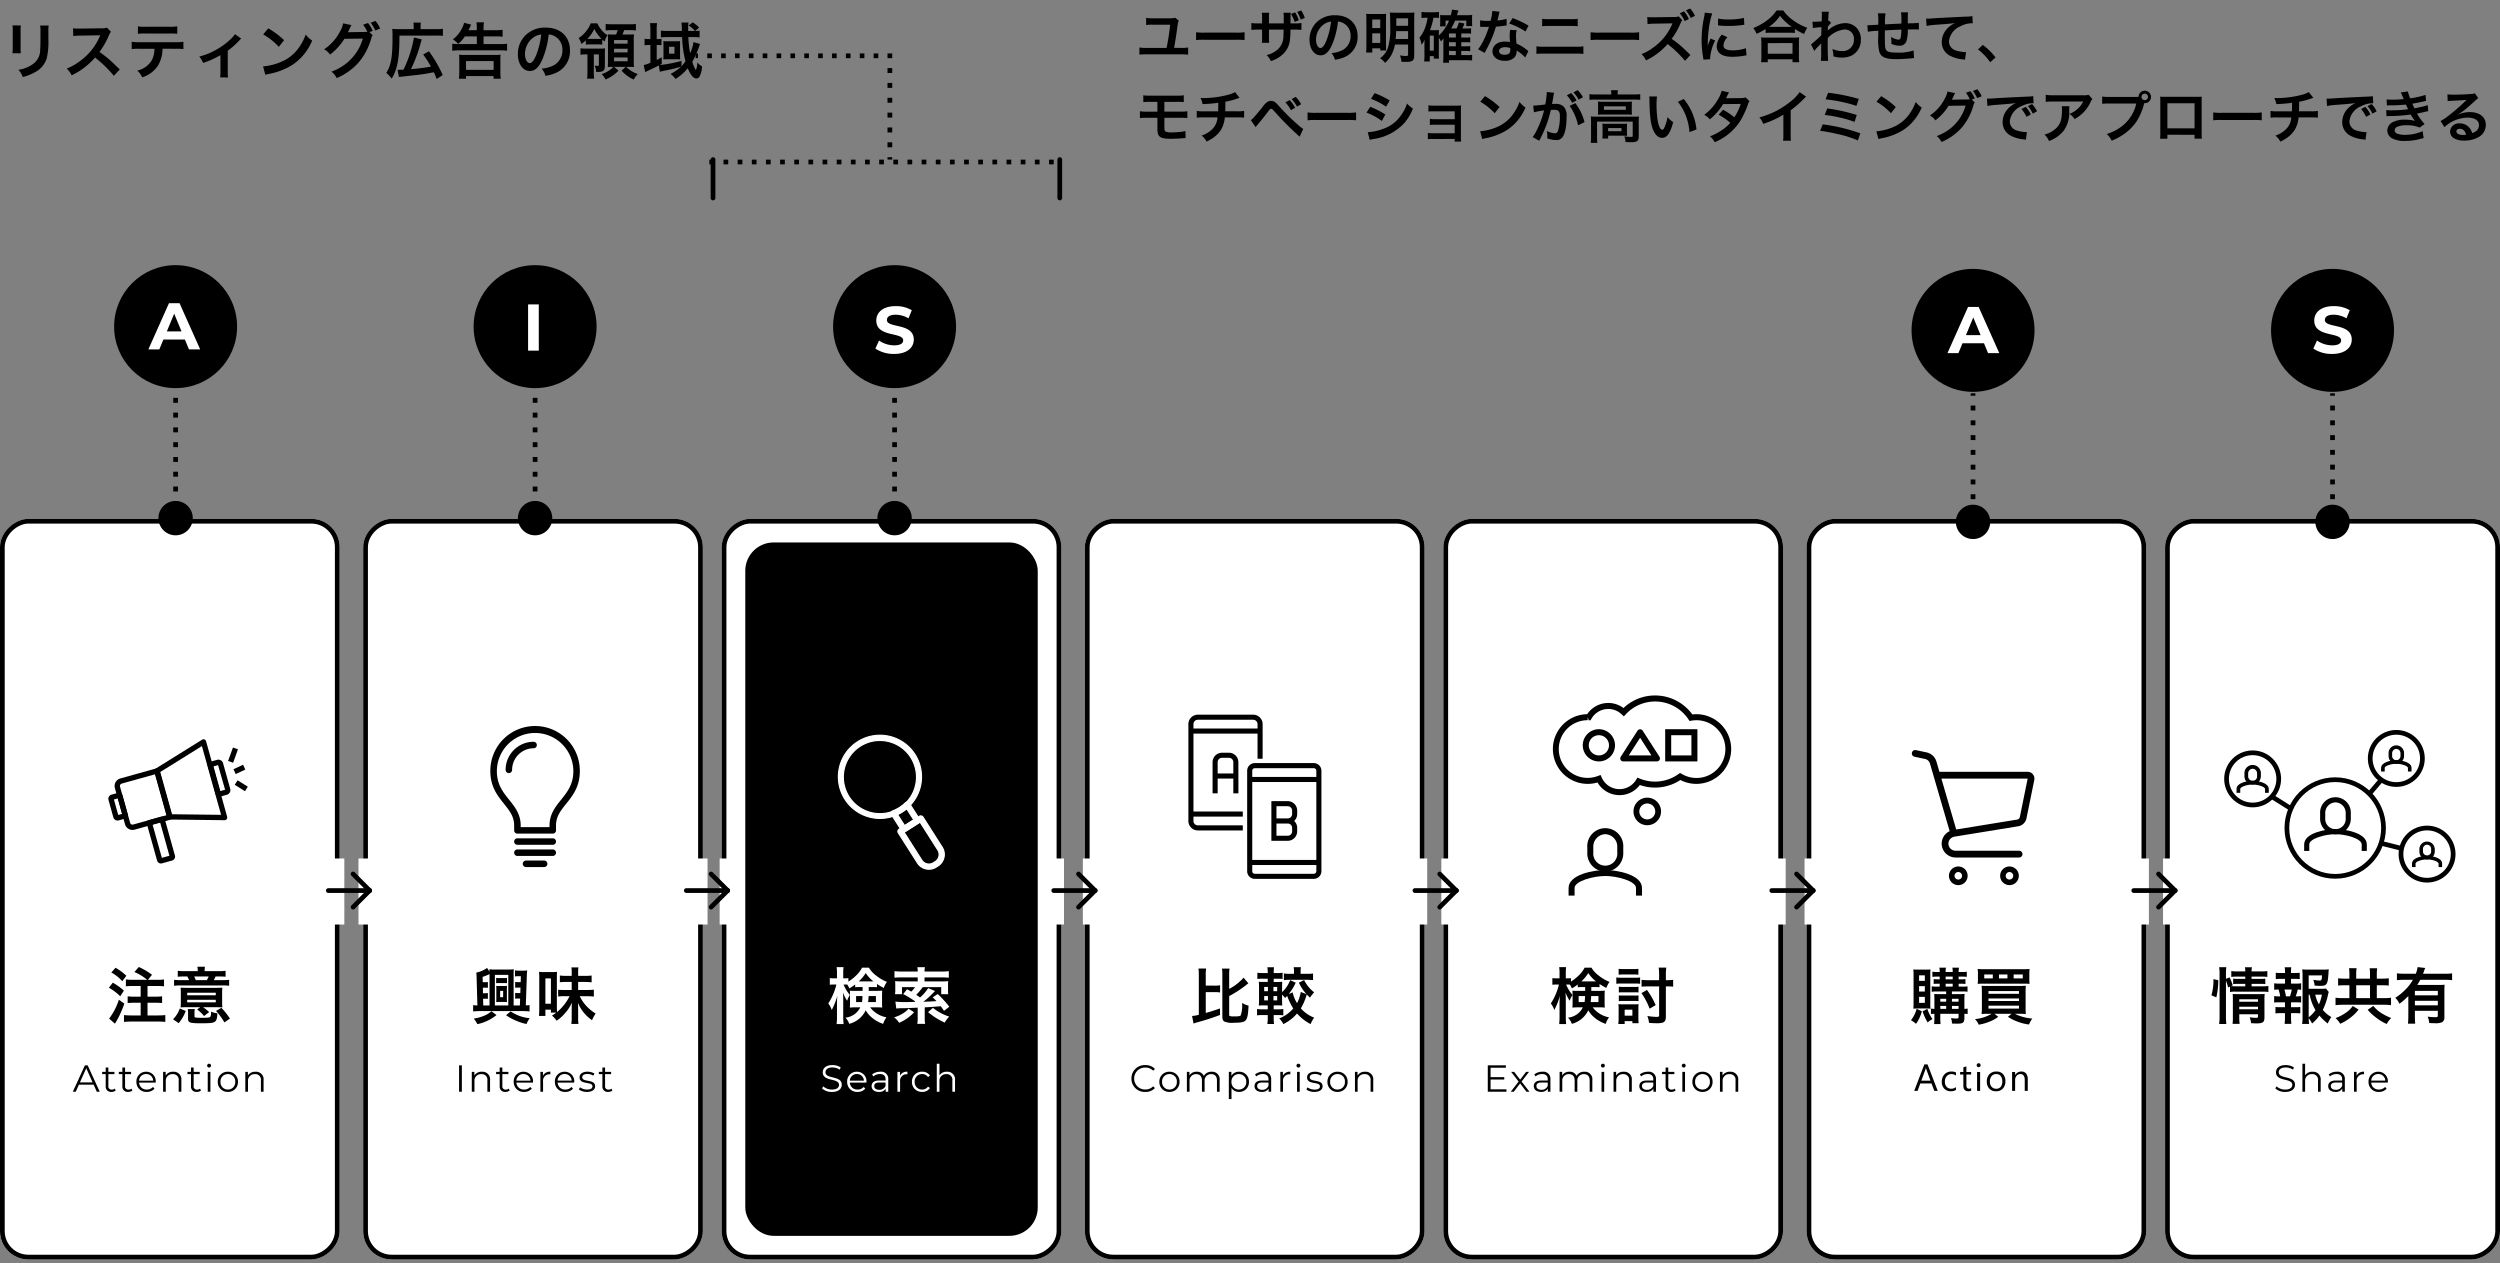
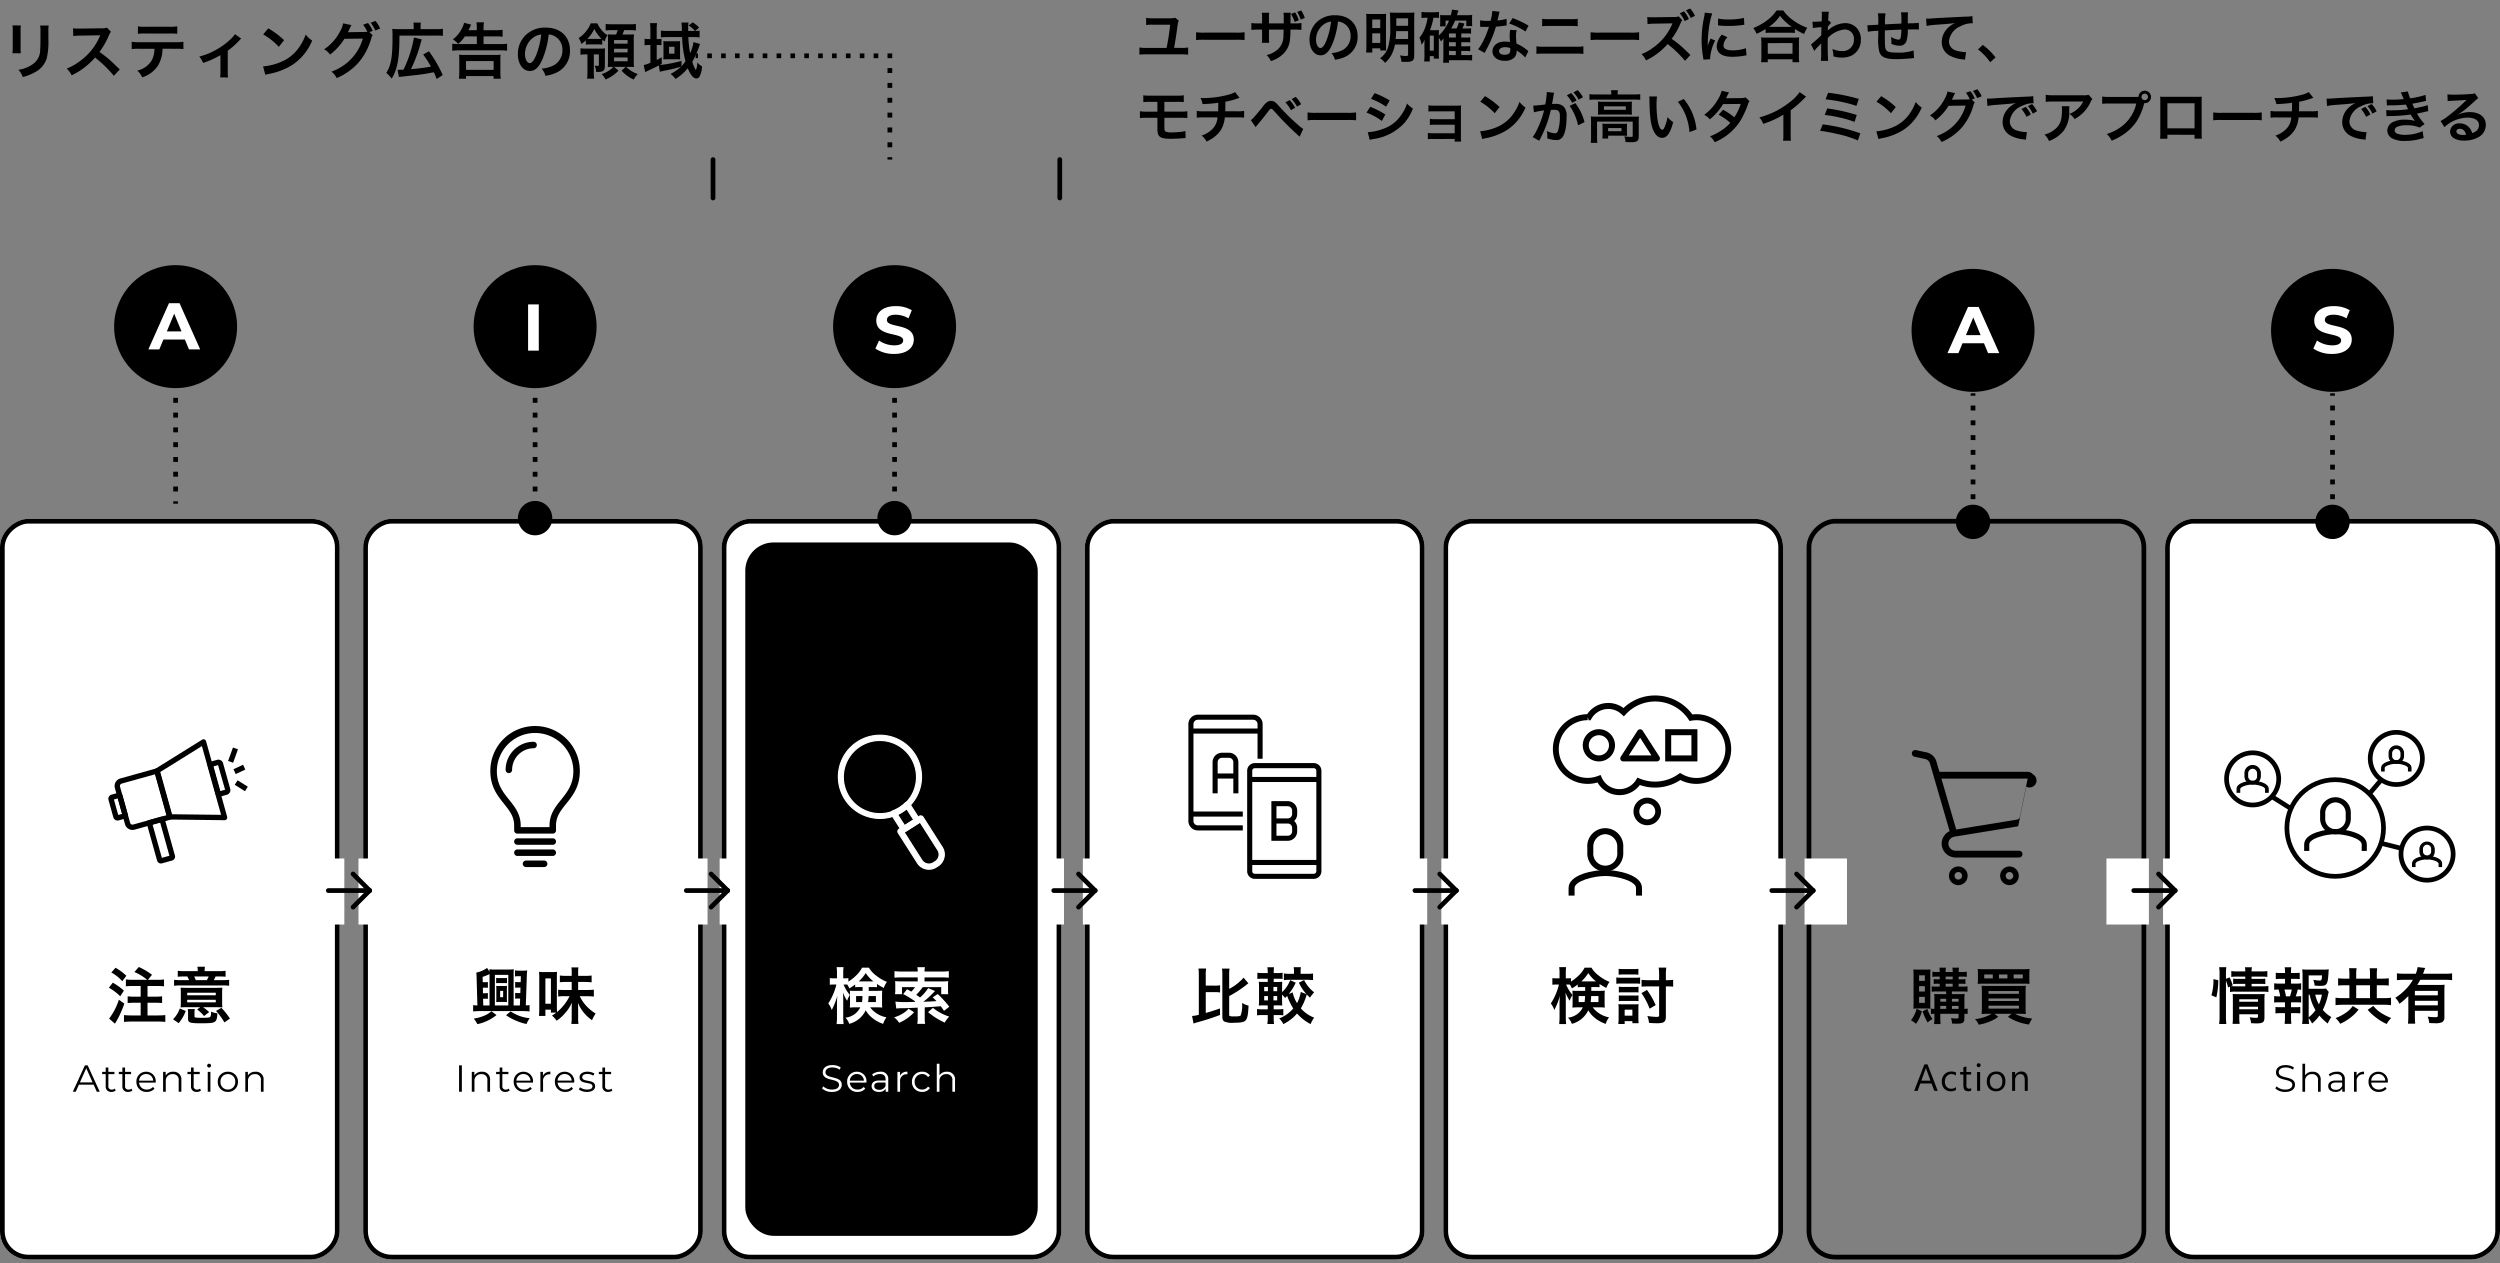
<svg xmlns="http://www.w3.org/2000/svg" width="530" height="267.763" viewBox="0 0 530 267.763">
  <rect x="0" y="0" width="530" height="267.763" fill="#808080" stroke="none" />
  <defs>
    <clipPath id="b">
      <rect width="530" height="267.763" />
    </clipPath>
  </defs>
  <g id="a" clip-path="url(#b)">
    <g transform="translate(72 110) rotate(90)" fill="#fff" stroke="#000" stroke-miterlimit="10" stroke-width="1">
      <rect width="157" height="72" rx="6" stroke="none" />
      <rect x="0.5" y="0.5" width="156" height="71" rx="5.5" fill="none" />
    </g>
    <g transform="translate(149 110) rotate(90)" fill="#fff" stroke="#000" stroke-miterlimit="10" stroke-width="1">
      <rect width="157" height="72" rx="6" stroke="none" />
      <rect x="0.5" y="0.5" width="156" height="71" rx="5.5" fill="none" />
    </g>
    <g transform="translate(225 110) rotate(90)" fill="#fff" stroke="#000" stroke-miterlimit="10" stroke-width="1">
      <rect width="157" height="72" rx="6" stroke="none" />
      <rect x="0.5" y="0.5" width="156" height="71" rx="5.5" fill="none" />
    </g>
    <g transform="translate(302 110) rotate(90)" fill="#fff" stroke="#000" stroke-miterlimit="10" stroke-width="1">
      <rect width="157" height="72" rx="6" stroke="none" />
      <rect x="0.5" y="0.5" width="156" height="71" rx="5.5" fill="none" />
    </g>
    <g transform="translate(378 110) rotate(90)" fill="#fff" stroke="#000" stroke-miterlimit="10" stroke-width="1">
      <rect width="157" height="72" rx="6" stroke="none" />
      <rect x="0.5" y="0.5" width="156" height="71" rx="5.5" fill="none" />
    </g>
    <g transform="translate(455 110) rotate(90)" fill="#fff" stroke="#000" stroke-miterlimit="10" stroke-width="1">
-       <rect width="157" height="72" rx="6" stroke="none" />
      <rect x="0.5" y="0.5" width="156" height="71" rx="5.5" fill="none" />
    </g>
    <g transform="translate(530 110) rotate(90)" fill="#fff" stroke="#000" stroke-miterlimit="10" stroke-width="1">
      <rect width="157" height="71" rx="6" stroke="none" />
      <rect x="0.5" y="0.5" width="156" height="70" rx="5.5" fill="none" />
    </g>
    <path d="M2.652-10.257A8.208,8.208,0,0,1,2.7-9.087v3.575a9.375,9.375,0,0,1-.065,1.17H4.42a6.275,6.275,0,0,1-.052-1.144V-9.074a6.608,6.608,0,0,1,.052-1.17Zm5.863.026A6.846,6.846,0,0,1,8.58-9v1.625c0,1.04-.013,1.612-.065,2.171A3.676,3.676,0,0,1,6.721-1.885,7.012,7.012,0,0,1,3.913-.845,4.441,4.441,0,0,1,4.823.7a11,11,0,0,0,2.535-1A4.979,4.979,0,0,0,9.919-3.328a15.355,15.355,0,0,0,.338-3.939V-9.022a6.166,6.166,0,0,1,.065-1.209ZM25.389-.923c-1.573-1.521-1.573-1.521-1.9-1.807a20.149,20.149,0,0,0-2.405-1.885A17.217,17.217,0,0,0,23.114-8.2a2.5,2.5,0,0,1,.416-.7l-.858-.884a2.816,2.816,0,0,1-1.157.143l-4.576.065h-.312a5.689,5.689,0,0,1-1.144-.078l.052,1.664a10.245,10.245,0,0,1,1.417-.1c4.1-.065,4.1-.065,4.3-.078l-.143.338a12.531,12.531,0,0,1-4.368,5.291,10.733,10.733,0,0,1-2.6,1.43A5.215,5.215,0,0,1,15.2.325,15.449,15.449,0,0,0,20.15-3.432,24.99,24.99,0,0,1,24.141.429ZM37.232-5.3a12.863,12.863,0,0,1,1.651.065V-6.786a9.234,9.234,0,0,1-1.677.091H29.6a9.15,9.15,0,0,1-1.677-.091v1.547A12.863,12.863,0,0,1,29.575-5.3h3.172a5.521,5.521,0,0,1-.572,2.457A4.834,4.834,0,0,1,29.094-.676,4.125,4.125,0,0,1,30.147.754,6.18,6.18,0,0,0,33.54-1.807a7.059,7.059,0,0,0,.91-3.5Zm-8-3.172a12.247,12.247,0,0,1,1.651-.065h5.044a12.247,12.247,0,0,1,1.651.065v-1.586a8.82,8.82,0,0,1-1.677.091H30.914a8.82,8.82,0,0,1-1.677-.091ZM49.816-8.4a4.876,4.876,0,0,1-.793.936,14.83,14.83,0,0,1-3.692,2.639,13.865,13.865,0,0,1-3.081,1.17A5.319,5.319,0,0,1,43.056-2.3a18.34,18.34,0,0,0,3.679-1.651V-.468A7.794,7.794,0,0,1,46.67.767L48.347.78a7.678,7.678,0,0,1-.065-1.248v-4.42A17.4,17.4,0,0,0,50.7-7.02a2.535,2.535,0,0,1,.442-.429Zm5.98.052a13.649,13.649,0,0,1,3.315,2.639l1.118-1.417a18.412,18.412,0,0,0-3.354-2.509Zm.455,8.58a4.6,4.6,0,0,1,.858-.221,14.042,14.042,0,0,0,4.953-1.95,11.409,11.409,0,0,0,4.121-5.1,5.606,5.606,0,0,1-1.378-1.274,10.855,10.855,0,0,1-1.326,2.6,8.686,8.686,0,0,1-3.861,3.185,12.387,12.387,0,0,1-3.848.962ZM78.325-8.84l.689-.247a6.106,6.106,0,0,0-1-1.677l-1.04.364a7.126,7.126,0,0,1,.9,1.495,3.578,3.578,0,0,1-.65.039l-2.847.039c-.273.013-.481.013-.624.026.182-.338.273-.533.507-1.053a1.805,1.805,0,0,1,.26-.468l-1.781-.364a4.9,4.9,0,0,1-.663,1.729,10,10,0,0,1-3.367,3.77,3.454,3.454,0,0,1,1.261,1.118A12.574,12.574,0,0,0,73.008-7.41l3.913-.052a10.344,10.344,0,0,1-3.8,5.486A11.285,11.285,0,0,1,70.278-.455,4.006,4.006,0,0,1,71.383.91a12.949,12.949,0,0,0,4.628-3.289A13.484,13.484,0,0,0,78.676-7.4,2.311,2.311,0,0,1,79-8.177ZM80.6-9.594a6.78,6.78,0,0,0-1-1.612l-1.014.39a8.362,8.362,0,0,1,.975,1.651ZM84.565.689c.143-.026.221-.039.455-.065C87.152.39,88.361.26,88.66.221c1.4-.182,1.508-.2,3.315-.546.247.533.338.754.6,1.43L93.86.273a27.2,27.2,0,0,0-2.925-5.044l-1.222.689a23.068,23.068,0,0,1,1.651,2.561,40.59,40.59,0,0,1-4.238.533,31.039,31.039,0,0,0,2.08-5.6c.091-.3.1-.364.208-.7l-1.651-.4A26.032,26.032,0,0,1,85.54-.871c-.273.013-.767.026-.923.026a3.172,3.172,0,0,1-.338-.013ZM87.7-9.464H84.513a10.094,10.094,0,0,1-1.352-.065c.039.455.052.884.052,1.859,0,4.1-.3,5.811-1.313,7.488A7.157,7.157,0,0,1,83.044,1.04c1.248-2.119,1.625-4.264,1.638-9.139h7.709a10.881,10.881,0,0,1,1.508.065V-9.542a10.791,10.791,0,0,1-1.508.078H89.167v-.624a3.048,3.048,0,0,1,.065-.767h-1.6a3.14,3.14,0,0,1,.065.741Zm13.39,1.534v1.638H97.305a11.254,11.254,0,0,1-1.43-.078v1.482a12.453,12.453,0,0,1,1.482-.078h8.671a11.774,11.774,0,0,1,1.469.078V-6.37a11.016,11.016,0,0,1-1.482.078h-3.5V-7.93h2.639a9.887,9.887,0,0,1,1.4.078V-9.321a9.84,9.84,0,0,1-1.417.078h-2.626v-.442a6.419,6.419,0,0,1,.091-1.222h-1.6a6.168,6.168,0,0,1,.078,1.209v.455H99.32c.065-.13.26-.52.572-1.17l-1.508-.4a4.419,4.419,0,0,1-.4,1.092,6.41,6.41,0,0,1-1.976,2.418,5.372,5.372,0,0,1,1.131.975,8.028,8.028,0,0,0,1.417-1.6ZM98.8,1.053V.481h5.837v.572h1.521A10.124,10.124,0,0,1,106.08-.39V-2.808a9.832,9.832,0,0,1,.052-1.235,11.666,11.666,0,0,1-1.287.052H98.618a11.774,11.774,0,0,1-1.3-.052,9.832,9.832,0,0,1,.052,1.235V-.4a10.991,10.991,0,0,1-.078,1.456Zm0-3.744h5.85V-.832H98.8Zm17.524-5.642a2.841,2.841,0,0,1,1.313.39,3.221,3.221,0,0,1,1.6,2.886,3.64,3.64,0,0,1-1.807,3.25,6.909,6.909,0,0,1-2.587.715,4.147,4.147,0,0,1,.793,1.521,8.5,8.5,0,0,0,2.041-.546,5.008,5.008,0,0,0,3.159-4.849c0-2.925-2.028-4.823-5.148-4.823a5.836,5.836,0,0,0-4.472,1.82,5.584,5.584,0,0,0-1.43,3.783c0,2.093,1.066,3.6,2.548,3.6,1.066,0,1.9-.767,2.639-2.444A18.807,18.807,0,0,0,116.324-8.333Zm-1.586.013a17.133,17.133,0,0,1-1.079,4.394c-.468,1.118-.91,1.664-1.339,1.664-.572,0-1.027-.845-1.027-1.911a4.352,4.352,0,0,1,1.768-3.51A3.309,3.309,0,0,1,114.738-8.32Zm15.444,6.851h2.457l-.871.806a7.7,7.7,0,0,0,2.574,1.885,5.3,5.3,0,0,1,.871-1.157,6.339,6.339,0,0,1-2.457-1.534h.533c.364,0,.754.013,1.118.039a13.368,13.368,0,0,1-.052-1.339V-7.163a10.355,10.355,0,0,1,.052-1.2c-.273.026-.585.039-1.274.039h-1.17a7.674,7.674,0,0,0,.351-.923h1.092a9.664,9.664,0,0,1,1.4.065v-1.378a9.127,9.127,0,0,1-1.4.065h-3.627a9.36,9.36,0,0,1-1.378-.078v1.391a9.446,9.446,0,0,1,1.4-.065h1.144a8.073,8.073,0,0,1-.338.923h-.663a8,8,0,0,1-1.092-.039c.026.364.039.689.039,1.222V-2.73c0,.481-.013.923-.039,1.3.364-.026.624-.039,1.027-.039h.156a4.668,4.668,0,0,1-.637.585,6.553,6.553,0,0,1-1.859.962,3.42,3.42,0,0,1,.819,1.131,7.847,7.847,0,0,0,2.769-1.885Zm0-5.681h2.873v.767h-2.873Zm0,1.846h2.873v.767h-2.873Zm0,1.846h2.873v.806h-2.873ZM124.2-6.175a6.213,6.213,0,0,1,.923-.052h1.638a5.782,5.782,0,0,1,.923.052V-7.254a6.292,6.292,0,0,0,.494.416,4.276,4.276,0,0,1,.611-1.339,4.364,4.364,0,0,1-1.222-1.066,6.062,6.062,0,0,1-.936-1.456h-1.4a5.826,5.826,0,0,1-.962,1.664,6.394,6.394,0,0,1-1.6,1.469,3.468,3.468,0,0,1,.572,1.248,5.64,5.64,0,0,0,.962-.767ZM125.216-7.4c-.325,0-.481,0-.689-.013A7.3,7.3,0,0,0,125.983-9.5a8.819,8.819,0,0,0,1.521,2.08,7.83,7.83,0,0,1-.819.026Zm-.676,3.289V-.234a9.166,9.166,0,0,1-.078,1.274h1.508a6.508,6.508,0,0,1-.078-1.274V-4.108h1.066v2.236c0,.143-.065.2-.273.2a5.266,5.266,0,0,1-.624-.052,3.191,3.191,0,0,1,.312,1.339h.247c1.274,0,1.612-.26,1.612-1.274v-2.47a10.584,10.584,0,0,1,.052-1.261,8.718,8.718,0,0,1-1.157.052h-2.86a7.435,7.435,0,0,1-1.209-.065v1.365a5.993,5.993,0,0,1,1.04-.065Zm22.477-2.6a7.913,7.913,0,0,1-.715,2.34,25.718,25.718,0,0,1-.377-3.406h.962c.546,0,1.066.026,1.43.065v-1.43c-.312.039-.572.052-.949.065l.845-.715a6,6,0,0,0-1.365-1.105l-.845.65a5.4,5.4,0,0,1,1.313,1.17h-1.43c0-.156.013-.4.013-.416a8.752,8.752,0,0,1,.065-1.365h-1.5a8.278,8.278,0,0,1,.078,1.144c0,.143,0,.273.013.637h-2.938a11.05,11.05,0,0,1-1.508-.078v1.443c.351-.039.91-.065,1.469-.065h3.029a23,23,0,0,0,.715,5.122,8.72,8.72,0,0,1-.845,1.066V-2.73a28.9,28.9,0,0,1-4.654.884c.182-.091.247-.13.468-.26v-1.4c-.481.273-.65.364-1.066.572V-6.1h.1a8.675,8.675,0,0,1,.91.039V-7.41a5.887,5.887,0,0,1-.923.052h-.091V-9.282a8.944,8.944,0,0,1,.078-1.456h-1.495a10.72,10.72,0,0,1,.078,1.456v1.924h-.273a5.416,5.416,0,0,1-.962-.065v1.378A7.076,7.076,0,0,1,137.6-6.1h.286v3.77a8.418,8.418,0,0,1-1.417.481l.312,1.508c.13-.078.182-.1.3-.169,1.313-.611,1.651-.767,2.587-1.261l.221,1.352c.208-.065.728-.182,1.352-.312a29.04,29.04,0,0,0,3.159-.78,11.163,11.163,0,0,1-2.249,1.56,3.483,3.483,0,0,1,1.04,1.053,10.112,10.112,0,0,0,2.613-2.275C146.367.234,147.017,1,147.654,1a.8.8,0,0,0,.663-.429,5.25,5.25,0,0,0,.52-2.145,3.311,3.311,0,0,1-1.014-.845,4.081,4.081,0,0,1-.3,1.638,6.537,6.537,0,0,1-.754-1.768,19.279,19.279,0,0,0,1.469-3.289c.039-.117.065-.195.065-.208a2.6,2.6,0,0,1,.117-.273ZM140.66-3.835a7.713,7.713,0,0,1-.039.793,6.211,6.211,0,0,1,.806-.039h1.95a7.519,7.519,0,0,1,.819.039c-.013-.117-.026-.507-.026-.793V-6.37a3.5,3.5,0,0,1,.026-.559,6.384,6.384,0,0,1-.741.039h-1.989a6.77,6.77,0,0,1-.845-.039c.013.2.039.559.039.819Zm1.17-1.885h1.157v1.456H141.83Z" transform="translate(0 15.641)" />
    <rect width="0.5" height="1" transform="translate(147.477 11.33)" />
    <path d="M723.626,12.33h-.98v-1h.98Zm-2.94,0h-.98v-1h.98Zm-2.94,0h-.979v-1h.979Zm-2.939,0h-.98v-1h.98Zm-2.94,0h-.979v-1h.979Zm-2.939,0h-.98v-1h.98Zm-2.94,0h-.979v-1h.979Zm-2.939,0h-.981v-1h.981Zm-2.94,0h-.98v-1h.98Zm-2.939,0h-.981v-1h.981Zm-2.94,0h-.98v-1h.98Zm-2.94,0h-.979v-1h.979Zm-2.939,0h-.98v-1h.98Z" transform="translate(-537.435)" />
    <rect width="1" height="1" transform="translate(188.151 11.33)" />
    <path d="M726.586,31.227h-1v-1.05h1Zm0-3.149h-1v-1.05h1Zm0-3.15h-1v-1.05h1Zm0-3.15h-1V20.729h1Zm0-3.149h-1v-1.05h1Zm0-3.149h-1V14.43h1Z" transform="translate(-537.435)" />
    <rect width="1" height="0.5" transform="translate(188.151 33.327)" />
-     <path d="M760.826,34.843h-1v-1h1Zm-3,0h-1v-1h1Zm-3,0h-1v-1h1Zm-3,0h-1v-1h1Zm-3,0h-1v-1h1Zm-3,0h-1v-1h1Zm-3,0h-1v-1h1Zm-3,0h-1v-1h1Zm-3,0h-1v-1h1Zm-3,0h-1v-1h1Zm-3,0h-1v-1h1Zm-3,0h-1v-1h1Zm-3,0h-1v-1h1Zm-3,0h-1v-1h1Zm-3,0h-1v-1h1Zm-3,0h-1v-1h1Zm-3,0h-1v-1h1Zm-3,0h-1v-1h1Zm-3,0h-1v-1h1Zm-3,0h-1v-1h1Zm-3,0h-1v-1h1Zm-3,0h-1v-1h1Zm-3,0h-1v-1h1Zm-3,0h-1v-1h1Zm-3,0h-1v-1h1Z" transform="translate(-537.435)" />
    <line y2="8.147" transform="translate(151.159 33.827)" fill="#ededed" stroke="#000" stroke-linecap="round" stroke-miterlimit="10" stroke-width="1" />
    <line y2="8.147" transform="translate(224.672 33.827)" fill="#ededed" stroke="#000" stroke-linecap="round" stroke-miterlimit="10" stroke-width="1" />
    <rect width="62" height="147" rx="6" transform="translate(158 115)" />
    <path d="M-7.761-8.281a11.266,11.266,0,0,1-1.456-.078V-6.9a11.572,11.572,0,0,1,1.456-.065h1.677v2.262H-7.423A10.756,10.756,0,0,1-8.84-4.784v1.43c.4-.039.91-.065,1.43-.065h1.326V-.728H-8.073A13.314,13.314,0,0,1-9.62-.806V.65A12.553,12.553,0,0,1-8.073.572H-2.4A12.851,12.851,0,0,1-.858.65V-.806A12.553,12.553,0,0,1-2.4-.728H-4.628V-3.419h1.677c.507,0,1.014.026,1.417.065v-1.43a10.756,10.756,0,0,1-1.417.078H-4.628V-6.968h2.041c.572,0,1.053.026,1.456.065V-8.359a8.574,8.574,0,0,1-1.456.078h-1.95l.858-1.066A13.915,13.915,0,0,0-6.474-11L-7.41-9.932a10.44,10.44,0,0,1,2.7,1.651ZM-12.3-9.828A8.527,8.527,0,0,1-9.984-7.982l.871-1.157a11.469,11.469,0,0,0-2.3-1.7Zm-.52,3.237a9.785,9.785,0,0,1,2.4,1.807l.78-1.2a12.207,12.207,0,0,0-2.353-1.69ZM-10.7-4.056a13.533,13.533,0,0,1-2.067,4l1.235,1.079c.078-.143.078-.143.182-.312.156-.26.234-.39.364-.624A22.609,22.609,0,0,0-9.542-3.237ZM6.019-10.114H3.159a9.36,9.36,0,0,1-1.378-.078v1.261A11.661,11.661,0,0,1,3.12-8.983h.7c.169.338.234.481.351.767H2.548A11.416,11.416,0,0,1,1-8.281V-7.02a10.667,10.667,0,0,1,1.5-.065H11.18a10.553,10.553,0,0,1,1.495.065V-8.281a10.343,10.343,0,0,1-1.482.065H9.425A8.319,8.319,0,0,0,9.8-8.983h.728a12.864,12.864,0,0,1,1.391.052v-1.261a9.483,9.483,0,0,1-1.378.078H7.475v-.117a4.074,4.074,0,0,1,.078-.819H5.941a4.473,4.473,0,0,1,.078.819ZM5.6-8.216a7.738,7.738,0,0,0-.338-.767H8.333a7,7,0,0,1-.377.767ZM6.526-2.47l-.637.481A8.046,8.046,0,0,1,7.358-.6l1.079-.845A10.844,10.844,0,0,0,7.15-2.47H10.1c.091,0,.208,0,.364.013H10.8c.26.013.273.013.442.026a9.613,9.613,0,0,1-.052-1.092V-5.46a8.35,8.35,0,0,1,.052-1.157c-.364.026-.637.039-1.417.039H3.783c-.7,0-1.04-.013-1.4-.039A9.367,9.367,0,0,1,2.431-5.46v2.054a6.31,6.31,0,0,1-.052.975c.364-.026.715-.039,1.274-.039ZM3.783-5.538H9.841v.533H3.783Zm0,1.5H9.841v.533H3.783ZM1.976.91a8.736,8.736,0,0,0,1.5-2.587L2.21-2.2A5.992,5.992,0,0,1,.78.091ZM5.33-1.118a4.99,4.99,0,0,1,.065-.962H3.9a4.829,4.829,0,0,1,.065.962V.026c0,.767.429.91,2.691.91S9.438.858,9.8.468c.234-.26.338-.676.377-1.651A4.288,4.288,0,0,1,8.84-1.534,2.466,2.466,0,0,1,8.71-.468c-.13.195-.546.247-2.054.247A6.749,6.749,0,0,1,5.538-.3C5.369-.338,5.33-.39,5.33-.546ZM12.844-.065A15.876,15.876,0,0,0,11.037-2.34l-1.144.65A14.076,14.076,0,0,1,11.674.754Z" transform="translate(35.903 216)" />
    <path d="M-15.508,0h.624l-2.56-5.6h-.584L-20.588,0h.616l.672-1.5h3.12Zm-3.576-1.976,1.344-3.008L-16.4-1.976ZM-11.7-.664a.94.94,0,0,1-.624.216.674.674,0,0,1-.728-.768V-3.728h1.28v-.48h-1.28v-.92h-.568v.92h-.752v.48h.752v2.544A1.115,1.115,0,0,0-12.388.04a1.353,1.353,0,0,0,.888-.3Zm3.536,0a.94.94,0,0,1-.624.216.674.674,0,0,1-.728-.768V-3.728h1.28v-.48h-1.28v-.92h-.568v.92h-.752v.48h.752v2.544A1.115,1.115,0,0,0-8.852.04a1.353,1.353,0,0,0,.888-.3ZM-3.012-2.1A2.005,2.005,0,0,0-5.052-4.24,2.027,2.027,0,0,0-7.108-2.1,2.084,2.084,0,0,0-4.9.04,2.071,2.071,0,0,0-3.276-.648l-.32-.368a1.659,1.659,0,0,1-1.288.552A1.558,1.558,0,0,1-6.54-1.928h3.52C-3.02-1.992-3.012-2.056-3.012-2.1Zm-2.04-1.648a1.464,1.464,0,0,1,1.5,1.4H-6.54A1.462,1.462,0,0,1-5.052-3.752ZM.692-4.24a1.768,1.768,0,0,0-1.6.808v-.776h-.544V0h.568V-2.208A1.38,1.38,0,0,1,.588-3.728,1.175,1.175,0,0,1,1.852-2.384V0H2.42V-2.44A1.611,1.611,0,0,0,.692-4.24ZM6.38-.664a.94.94,0,0,1-.624.216.674.674,0,0,1-.728-.768V-3.728h1.28v-.48H5.028v-.92H4.46v.92H3.708v.48H4.46v2.544A1.115,1.115,0,0,0,5.692.04a1.353,1.353,0,0,0,.888-.3ZM8.3-5.128a.408.408,0,0,0,.416-.416A.4.4,0,0,0,8.3-5.936a.41.41,0,0,0-.416.4A.411.411,0,0,0,8.3-5.128ZM8.012,0H8.58V-4.208H8.012Zm4.272.04A2.07,2.07,0,0,0,14.42-2.1,2.063,2.063,0,0,0,12.284-4.24,2.07,2.07,0,0,0,10.14-2.1,2.076,2.076,0,0,0,12.284.04Zm0-.5A1.541,1.541,0,0,1,10.716-2.1a1.541,1.541,0,0,1,1.568-1.64,1.535,1.535,0,0,1,1.56,1.64A1.535,1.535,0,0,1,12.284-.464Zm5.84-3.776a1.768,1.768,0,0,0-1.6.808v-.776H15.98V0h.568V-2.208a1.38,1.38,0,0,1,1.472-1.52,1.175,1.175,0,0,1,1.264,1.344V0h.568V-2.44A1.611,1.611,0,0,0,18.124-4.24Z" transform="translate(36.028 231.446)" />
    <g transform="translate(-537.435)">
      <path d="M562.361,173.953a.932.932,0,0,1-.9-.68l-1.024-3.667a.937.937,0,0,1,.642-1.146l1.562-.436a.572.572,0,0,1,.7.392l1.22,4.372a.572.572,0,0,1-.05.429.565.565,0,0,1-.342.267l-1.559.435A.893.893,0,0,1,562.361,173.953Zm-.777-4.46.916,3.283.821-.228-.916-3.283Z" />
    </g>
    <g transform="translate(-537.435)">
      <path d="M585.054,173.882h-.007l-11.581-.139a.566.566,0,0,1-.538-.412l-2.729-9.764a.567.567,0,0,1,.247-.632l9.837-6.121a.546.546,0,0,1,.5-.046.566.566,0,0,1,.338.374l4.473,16.023a.567.567,0,0,1-.544.717ZM573.9,172.619l10.405.123-4.068-14.57-8.836,5.5Z" />
      <path d="M565.533,175.948a1.66,1.66,0,0,1-1.6-1.211l-2.141-7.662a1.659,1.659,0,0,1,1.15-2.044l7.584-2.117a.569.569,0,0,1,.7.392l2.729,9.768a.578.578,0,0,1-.051.429.566.566,0,0,1-.342.267l-7.584,2.117A1.556,1.556,0,0,1,565.533,175.948Zm4.754-11.793-7.04,1.965a.528.528,0,0,0-.365.651l2.14,7.662a.528.528,0,0,0,.653.367l7.037-1.966Z" />
      <path d="M583.752,168.965a.563.563,0,0,1-.544-.412l-1.762-6.317a.566.566,0,0,1,.392-.7l1.623-.452a1.036,1.036,0,0,1,.781.1,1.014,1.014,0,0,1,.484.622l1.515,5.419a1.01,1.01,0,0,1-.091.776,1.033,1.033,0,0,1-.623.492h0l-1.623.453A.6.6,0,0,1,583.752,168.965Zm-1.065-6.489,1.457,5.228,1.012-.282-1.492-5.22Zm2.536,4.927,0,0Z" />
      <path d="M571.566,183.059a.858.858,0,0,1-.833-.639l-2.191-7.837a.563.563,0,0,1,.393-.7l2.7-.752a.569.569,0,0,1,.429.052.558.558,0,0,1,.267.34l2.188,7.841a.85.85,0,0,1-.078.657.866.866,0,0,1-.524.412l-2.113.588A.787.787,0,0,1,571.566,183.059Zm.256-.943v0Zm-.327-.179-.011,0Zm-1.712-7.113,1.968,7.042,1.6-.447-1.964-7.043Zm3.642,6.849,0,.01Z" />
      <path d="M589.369,167.738l-2.168-1.359.6-.957,2.168,1.359Z" />
      <rect width="3.026" height="1.13" transform="translate(585.789 161.32) rotate(-70.048)" />
      <path d="M587.4,164.1l-.473-1.025,2.039-.945.473,1.025Z" />
    </g>
    <path d="M-5.629-8.684a3.534,3.534,0,0,1-.624.039H-7.306a3.534,3.534,0,0,1-.624-.039v1.118a4.224,4.224,0,0,1,.611-.026h1.066a4.323,4.323,0,0,1,.624.026Zm-.65,5.1c.182,0,.429.013.65.026-.013-.143-.026-.377-.026-.7V-6.279c0-.338.013-.572.026-.715-.13.013-.364.026-.663.026h-.975c-.312,0-.494-.013-.65-.026.013.182.026.377.026.7v2.041c0,.312-.013.52-.026.689.273-.013.468-.026.65-.026Zm-.806-2.353h.637V-4.6h-.637Zm2.86,3.094V-9.5a10.05,10.05,0,0,1,.039-1.014,8.254,8.254,0,0,1-1.144.052H-8.242a8.281,8.281,0,0,1-1.131-.052,2.986,2.986,0,0,1,.026.494l-.507-.78a5.769,5.769,0,0,1-2.288.988,12.847,12.847,0,0,1,.078,1.391l.156,5.577c-.429-.013-.637-.039-.9-.065v1.339a14.061,14.061,0,0,1,1.534-.078h8.879a13,13,0,0,1,1.547.078V-2.912c-.26.026-.4.039-.793.052l.208-6.071c.026-.637.039-.962.091-1.339a5.18,5.18,0,0,1-.871.052h-.884a5.077,5.077,0,0,1-.845-.065V-9a4.219,4.219,0,0,1,.65-.039h.6L-2.73-7.787h-.533A3.813,3.813,0,0,1-3.9-7.826V-6.6c.182-.013.338-.026.624-.026h.507l-.039,1.157h-.455A3.921,3.921,0,0,1-3.9-5.512v1.235a3.963,3.963,0,0,1,.624-.039h.429L-2.9-2.847Zm-5.109,0H-10.66l-.039-1.43h.39c.286,0,.442.013.624.026V-5.486a2.7,2.7,0,0,1-.637.052h-.4l-.026-1.183h.442a3.963,3.963,0,0,1,.624.039V-7.813a3.813,3.813,0,0,1-.637.039h-.455L-10.8-8.905A10.474,10.474,0,0,0-9.334-9.49Zm1.131,0V-9.334h2.847v6.487Zm-.728,1.222a5.372,5.372,0,0,1-1.69,1.014,8.975,8.975,0,0,1-2.054.546,7.337,7.337,0,0,1,.767,1.183A9.652,9.652,0,0,0-7.852-.806Zm3.107.845A10.835,10.835,0,0,0-3.692.39a10.919,10.919,0,0,0,2.2.7A5.088,5.088,0,0,1-.806-.143,8.594,8.594,0,0,1-4.862-1.586ZM4.823-1.326A9.846,9.846,0,0,1,3.9-.7,5.247,5.247,0,0,1,4.888.4a8.728,8.728,0,0,0,1.859-1.69A8.229,8.229,0,0,0,8.125-3.445c-.026.546-.039.871-.039,1.313V-.247a9.975,9.975,0,0,1-.078,1.326H9.516A10.036,10.036,0,0,1,9.451-.247V-2.093c0-.507-.013-.767-.039-1.3A8.366,8.366,0,0,0,12.4.286a7.468,7.468,0,0,1,.767-1.417A8.705,8.705,0,0,1,9.789-4.8h1.443a11.843,11.843,0,0,1,1.547.078V-6.188c-.4.039-.871.065-1.547.065H9.451v-1.7h1.391a11.774,11.774,0,0,1,1.469.078V-9.191a10.125,10.125,0,0,1-1.443.078H9.451V-9.88a5.658,5.658,0,0,1,.065-1.027H8.021A5.658,5.658,0,0,1,8.086-9.88v.767H6.994a10.619,10.619,0,0,1-1.417-.078v1.43a10.914,10.914,0,0,1,1.417-.065H8.086v1.7H6.331a8.949,8.949,0,0,1-1.118-.052v1.443A6.82,6.82,0,0,1,6.318-4.8H7.631A10.28,10.28,0,0,1,4.979-1.443c-.026-.325-.039-.754-.039-1.3V-8.684c0-.663.013-1.053.039-1.287a9.45,9.45,0,0,1-1.131.052H2.314a9.233,9.233,0,0,1-1.157-.052,12.72,12.72,0,0,1,.052,1.339v6.448a12.629,12.629,0,0,1-.065,1.56H2.509V-1.95h1.17v.624ZM2.509-8.58h1.17v5.369H2.509Z" transform="translate(113.114 216)" />
    <path d="M-15.916,0h.592V-5.6h-.592Zm4.84-4.24a1.768,1.768,0,0,0-1.6.808v-.776h-.544V0h.568V-2.208a1.38,1.38,0,0,1,1.472-1.52A1.175,1.175,0,0,1-9.916-2.384V0h.568V-2.44A1.611,1.611,0,0,0-11.076-4.24ZM-5.388-.664a.94.94,0,0,1-.624.216.674.674,0,0,1-.728-.768V-3.728h1.28v-.48H-6.74v-.92h-.568v.92H-8.06v.48h.752v2.544A1.115,1.115,0,0,0-6.076.04a1.353,1.353,0,0,0,.888-.3ZM-.236-2.1A2.005,2.005,0,0,0-2.276-4.24,2.027,2.027,0,0,0-4.332-2.1,2.084,2.084,0,0,0-2.124.04,2.071,2.071,0,0,0-.5-.648l-.32-.368a1.659,1.659,0,0,1-1.288.552A1.558,1.558,0,0,1-3.764-1.928h3.52C-.244-1.992-.236-2.056-.236-2.1Zm-2.04-1.648a1.464,1.464,0,0,1,1.5,1.4H-3.764A1.462,1.462,0,0,1-2.276-3.752Zm4.144.368v-.824H1.324V0h.568V-2.144A1.361,1.361,0,0,1,3.308-3.7c.04,0,.088.008.136.008V-4.24A1.587,1.587,0,0,0,1.868-3.384ZM8.5-2.1A2.005,2.005,0,0,0,6.46-4.24,2.027,2.027,0,0,0,4.4-2.1,2.084,2.084,0,0,0,6.612.04,2.071,2.071,0,0,0,8.236-.648l-.32-.368a1.659,1.659,0,0,1-1.288.552A1.558,1.558,0,0,1,4.972-1.928h3.52C8.492-1.992,8.5-2.056,8.5-2.1ZM6.46-3.752a1.464,1.464,0,0,1,1.5,1.4H4.972A1.462,1.462,0,0,1,6.46-3.752ZM11.188.04c1.1,0,1.736-.472,1.736-1.2,0-1.616-2.728-.76-2.728-1.9,0-.4.336-.7,1.1-.7a2.157,2.157,0,0,1,1.24.36l.248-.456a2.852,2.852,0,0,0-1.488-.392c-1.072,0-1.664.512-1.664,1.2,0,1.664,2.728.8,2.728,1.9,0,.416-.328.688-1.128.688a2.542,2.542,0,0,1-1.5-.472L9.476-.48A2.811,2.811,0,0,0,11.188.04Zm5.2-.7a.94.94,0,0,1-.624.216.674.674,0,0,1-.728-.768V-3.728h1.28v-.48h-1.28v-.92h-.568v.92h-.752v.48h.752v2.544A1.115,1.115,0,0,0,15.7.04a1.353,1.353,0,0,0,.888-.3Z" transform="translate(113.239 231.446)" />
    <g transform="translate(-537.435)">
      <path d="M645.313,163.9a.69.69,0,0,1-.69-.689,5.966,5.966,0,0,1,5.959-5.959.69.69,0,0,1,0,1.379,4.584,4.584,0,0,0-4.58,4.58A.69.69,0,0,1,645.313,163.9Z" />
    </g>
    <path d="M654.624,179.1h-7.5a.689.689,0,0,1,0-1.379h7.5a.689.689,0,0,1,0,1.379Z" transform="translate(-537.435)" />
    <path d="M654.624,181.461h-7.5a.689.689,0,0,1,0-1.379h7.5a.689.689,0,0,1,0,1.379Z" transform="translate(-537.435)" />
    <path d="M654.624,176.728h-7.5a.688.688,0,0,1-.689-.689v-1.055c0-1.895-1-3.136-2.148-4.573-1.359-1.7-2.9-3.617-2.9-6.912a9.486,9.486,0,1,1,18.971,0c0,3.3-1.541,5.216-2.9,6.912-1.153,1.437-2.148,2.678-2.148,4.573v1.055A.688.688,0,0,1,654.624,176.728Zm-6.81-1.378h6.121v-.366c0-2.379,1.245-3.933,2.45-5.436,1.276-1.592,2.6-3.239,2.6-6.049a8.107,8.107,0,1,0-16.214,0c0,2.81,1.32,4.457,2.6,6.049,1.2,1.5,2.45,3.057,2.45,5.436Z" transform="translate(-537.435)" />
    <path d="M652.794,183.817h-3.842a.689.689,0,0,1,0-1.379h3.842a.689.689,0,1,1,0,1.379Z" transform="translate(-537.435)" />
    <circle cx="13.034" cy="13.034" r="13.034" transform="translate(24.194 56.213)" />
-     <circle cx="3.643" cy="3.643" r="3.643" transform="translate(33.585 106.201)" />
    <path d="M3.122,0H5.5L1.12-9.8H-1.12L-5.488,0h2.324L-2.3-2.1h4.55Zm-4.69-3.822L-.014-7.574,1.54-3.822Z" transform="translate(36.941 74.074)" fill="#fff" />
    <circle cx="13.034" cy="13.034" r="13.034" transform="translate(100.406 56.213)" />
    <circle cx="3.643" cy="3.643" r="3.643" transform="translate(109.796 106.201)" />
    <path d="M-1.134,0H1.134V-9.8H-1.134Z" transform="translate(113.089 74.335)" fill="#fff" />
    <circle cx="13.034" cy="13.034" r="13.034" transform="translate(176.617 56.213)" />
    <circle cx="3.643" cy="3.643" r="3.643" transform="translate(186.008 106.201)" />
    <path d="M-.084.168c2.8,0,4.158-1.4,4.158-3.038,0-3.6-5.7-2.352-5.7-4.158,0-.616.518-1.12,1.862-1.12a5.535,5.535,0,0,1,2.716.77l.7-1.722a6.574,6.574,0,0,0-3.4-.868c-2.786,0-4.13,1.386-4.13,3.052,0,3.64,5.7,2.38,5.7,4.214,0,.6-.546,1.05-1.89,1.05A5.764,5.764,0,0,1-3.3-2.674l-.77,1.708A6.985,6.985,0,0,0-.084.168Z" transform="translate(189.651 74.866)" fill="#fff" />
    <rect width="1" height="0.5" transform="translate(36.728 106.282)" />
    <path d="M575.163,104.192h-1v-1.044h1Zm0-3.133h-1v-1.045h1Zm0-3.134h-1V96.88h1Zm0-3.134h-1V93.746h1Zm0-3.134h-1V90.612h1Zm0-3.134h-1V87.478h1Zm0-3.134h-1V84.344h1Z" transform="translate(-537.435)" />
    <rect width="1" height="0.5" transform="translate(36.728 81.755)" />
    <rect width="1" height="0.5" transform="translate(112.939 106.282)" />
    <path d="M651.374,104.192h-1v-1.044h1Zm0-3.133h-1v-1.045h1Zm0-3.134h-1V96.88h1Zm0-3.134h-1V93.746h1Zm0-3.134h-1V90.612h1Zm0-3.134h-1V87.478h1Zm0-3.134h-1V84.344h1Z" transform="translate(-537.435)" />
    <rect width="1" height="0.5" transform="translate(112.939 81.755)" />
    <rect width="1" height="0.5" transform="translate(189.151 106.282)" />
    <path d="M727.586,104.192h-1v-1.044h1Zm0-3.133h-1v-1.045h1Zm0-3.134h-1V96.88h1Zm0-3.134h-1V93.746h1Zm0-3.134h-1V90.612h1Zm0-3.134h-1V87.478h1Zm0-3.134h-1V84.344h1Z" transform="translate(-537.435)" />
    <rect width="1" height="0.5" transform="translate(189.151 81.755)" />
    <circle cx="13.034" cy="13.034" r="13.034" transform="translate(405.251 57.006)" />
    <circle cx="3.643" cy="3.643" r="3.643" transform="translate(414.642 106.993)" />
    <path d="M3.122,0H5.5L1.12-9.8H-1.12L-5.488,0h2.324L-2.3-2.1h4.55Zm-4.69-3.822L-.014-7.574,1.54-3.822Z" transform="translate(418.35 74.866)" fill="#fff" />
    <circle cx="13.034" cy="13.034" r="13.034" transform="translate(481.463 57.006)" />
    <circle cx="3.643" cy="3.643" r="3.643" transform="translate(490.854 106.993)" />
    <path d="M-.084.168c2.8,0,4.158-1.4,4.158-3.038,0-3.6-5.7-2.352-5.7-4.158,0-.616.518-1.12,1.862-1.12a5.535,5.535,0,0,1,2.716.77l.7-1.722a6.574,6.574,0,0,0-3.4-.868c-2.786,0-4.13,1.386-4.13,3.052,0,3.64,5.7,2.38,5.7,4.214,0,.6-.546,1.05-1.89,1.05A5.764,5.764,0,0,1-3.3-2.674l-.77,1.708A6.985,6.985,0,0,0-.084.168Z" transform="translate(494.497 74.866)" fill="#fff" />
    <rect width="1" height="0.5" transform="translate(417.785 107.914)" />
    <path d="M956.22,105.825h-1V104.78h1Zm0-3.134h-1v-1.045h1Zm0-3.134h-1V98.512h1Zm0-3.134h-1V95.378h1Zm0-3.134h-1V92.245h1Zm0-3.134h-1V89.11h1Zm0-3.133h-1V85.977h1Z" transform="translate(-537.435)" />
    <rect width="1" height="0.5" transform="translate(417.785 83.388)" />
    <rect width="1" height="0.5" transform="translate(493.997 107.914)" />
    <path d="M1032.432,105.825h-1V104.78h1Zm0-3.134h-1v-1.045h1Zm0-3.134h-1V98.512h1Zm0-3.134h-1V95.378h1Zm0-3.134h-1V92.245h1Zm0-3.134h-1V89.11h1Zm0-3.133h-1V85.977h1Z" transform="translate(-537.435)" />
    <rect width="1" height="0.5" transform="translate(493.997 83.388)" />
    <path d="M-5.694-6.747v.806H-7.28A8.118,8.118,0,0,1-8.4-5.98c.026.325.039.533.039.9v1.859c0,.3-.013.494-.039.832a10.648,10.648,0,0,1,1.2-.052h1.014A3.911,3.911,0,0,1-9.334-.26a3.823,3.823,0,0,1,.819,1.313A5.347,5.347,0,0,0-5.031-1.82,5.312,5.312,0,0,0-3.939-.455a7.586,7.586,0,0,0,2.6,1.521A4.057,4.057,0,0,1-.624-.325,5.593,5.593,0,0,1-4.095-2.444h1.339a10.847,10.847,0,0,1,1.222.052c-.026-.364-.039-.546-.039-.988v-1.6c0-.338.013-.611.039-1-.338.026-.611.039-1.144.039H-4.394v-.806H-3.7c.52,0,.754.013,1.053.039V-7.4a11.6,11.6,0,0,0,1.443.845A5.063,5.063,0,0,1-.533-7.839,8.866,8.866,0,0,1-2.821-9.178a5.661,5.661,0,0,1-1.534-1.677H-5.8a6.99,6.99,0,0,1-1.521,1.9A10.044,10.044,0,0,1-8.71-7.9v-.741a3.6,3.6,0,0,1-.7.052H-9.8V-9.62a9.3,9.3,0,0,1,.065-1.352h-1.469a8.471,8.471,0,0,1,.078,1.365v1.014h-.65a5.083,5.083,0,0,1-.871-.052v1.417a5.18,5.18,0,0,1,.871-.052h.52a12.681,12.681,0,0,1-1.716,4.017,4.735,4.735,0,0,1,.741,1.391c.312-.65.494-1.04.546-1.183a15.23,15.23,0,0,0,.637-1.833c-.052.624-.078,1.274-.078,1.7V-.494a13.192,13.192,0,0,1-.078,1.6h1.482A12.9,12.9,0,0,1-9.8-.494V-3.861c0-.767-.026-1.339-.065-1.729a10.089,10.089,0,0,0,.884,1.755,5.436,5.436,0,0,1,.6-1.235A7.652,7.652,0,0,1-9.724-7.28h.338c.156,0,.247,0,.455.013a5.786,5.786,0,0,1,.429.806,9.368,9.368,0,0,0,1.235-.832v.585c.351-.026.533-.039,1.053-.039ZM-5.72-4.836a8.213,8.213,0,0,1-.1,1.274H-7.072V-4.836Zm2.847,0v1.274H-4.537A9.738,9.738,0,0,0-4.42-4.836ZM-6.214-7.943H-6.5A8.557,8.557,0,0,0-5.031-9.711,7.346,7.346,0,0,0-3.393-7.943H-6.214ZM1.443-2.184A8.946,8.946,0,0,1,2.8-2.262c.559,0,.572,0,3.185-.117V-.247A7.127,7.127,0,0,1,5.9,1.066H7.566A7.113,7.113,0,0,1,7.475-.247v-2.2C8.632-2.5,8.632-2.5,10.881-2.678c.208.286.338.468.689.975l1.118-.871a22.155,22.155,0,0,0-2.457-2.691l-1.066.7c.4.39.546.533.806.806-1.534.091-1.768.1-2.782.13A16.506,16.506,0,0,0,9.256-5.5c.182-.182.286-.286.416-.4L8.2-6.526A8.576,8.576,0,0,1,6.487-4.537c-.4-.3-.494-.351-.806-.559A15.18,15.18,0,0,0,7.072-6.734h3.9v1.508h1.495a6.326,6.326,0,0,1-.052-.923v-.988a7.01,7.01,0,0,1,.039-.858,13.493,13.493,0,0,1-1.391.052H7.436v-.845h3.575c.676,0,1.2.026,1.573.065v-1.391a12.059,12.059,0,0,1-1.6.078H7.436v-.078a3.659,3.659,0,0,1,.091-.845H5.915a4.645,4.645,0,0,1,.078.845v.078H2.652a11.969,11.969,0,0,1-1.586-.078v1.391a12.227,12.227,0,0,1,1.573-.065H5.993v.845H2.574c-.533,0-.9-.013-1.378-.052a8.276,8.276,0,0,1,.039.923v.936a6.788,6.788,0,0,1-.052.9H2.665V-6.734H5.434a7.354,7.354,0,0,1-.806.962c-.273-.169-.455-.273-.9-.507L2.912-5.252a21.89,21.89,0,0,1,2.561,1.56l-.13.1c-1.495.026-1.495.026-1.807.026a17.214,17.214,0,0,1-2.275-.091Zm2.6.026a4.245,4.245,0,0,1-1.183,1A7.194,7.194,0,0,1,.988-.325,4.624,4.624,0,0,1,2.054.832,9.115,9.115,0,0,0,5.226-1.4ZM8.19-1.43A14.891,14.891,0,0,0,11.713.793a5.663,5.663,0,0,1,.962-1.274A10.476,10.476,0,0,1,9.217-2.34Z" transform="translate(188.565 216)" fill="#fff" />
    <path d="M-12.2.048c1.432,0,2.088-.7,2.088-1.528,0-2.04-3.448-1.112-3.448-2.648,0-.56.456-1.016,1.48-1.016a2.883,2.883,0,0,1,1.536.464l.2-.472a3.161,3.161,0,0,0-1.736-.5c-1.424,0-2.064.712-2.064,1.536,0,2.072,3.448,1.128,3.448,2.664,0,.552-.456.992-1.5.992a2.75,2.75,0,0,1-1.848-.68l-.232.456A3.037,3.037,0,0,0-12.2.048ZM-4.872-2.1A2.005,2.005,0,0,0-6.912-4.24,2.027,2.027,0,0,0-8.968-2.1,2.084,2.084,0,0,0-6.76.04,2.071,2.071,0,0,0-5.136-.648l-.32-.368a1.659,1.659,0,0,1-1.288.552A1.558,1.558,0,0,1-8.4-1.928h3.52C-4.88-1.992-4.872-2.056-4.872-2.1Zm-2.04-1.648a1.464,1.464,0,0,1,1.5,1.4H-8.4A1.462,1.462,0,0,1-6.912-3.752ZM-1.96-4.24a2.672,2.672,0,0,0-1.712.568l.256.424a2.144,2.144,0,0,1,1.4-.5c.784,0,1.192.392,1.192,1.112v.256H-2.16c-1.208,0-1.624.544-1.624,1.192C-3.784-.456-3.2.04-2.248.04A1.58,1.58,0,0,0-.8-.656V0h.544V-2.608A1.5,1.5,0,0,0-1.96-4.24Zm-.2,3.832c-.672,0-1.064-.3-1.064-.792,0-.432.264-.752,1.08-.752h1.32v.688A1.346,1.346,0,0,1-2.16-.408ZM2.232-3.384v-.824H1.688V0h.568V-2.144A1.361,1.361,0,0,1,3.672-3.7c.04,0,.088.008.136.008V-4.24A1.587,1.587,0,0,0,2.232-3.384ZM6.936.04A1.855,1.855,0,0,0,8.584-.792L8.16-1.08a1.423,1.423,0,0,1-1.224.616A1.542,1.542,0,0,1,5.344-2.1a1.546,1.546,0,0,1,1.592-1.64A1.431,1.431,0,0,1,8.16-3.12l.424-.288A1.838,1.838,0,0,0,6.936-4.24,2.071,2.071,0,0,0,4.768-2.1,2.078,2.078,0,0,0,6.936.04Zm5.24-4.28a1.778,1.778,0,0,0-1.576.768V-5.936h-.568V0H10.6V-2.208a1.38,1.38,0,0,1,1.472-1.52,1.175,1.175,0,0,1,1.264,1.344V0H13.9V-2.44A1.611,1.611,0,0,0,12.176-4.24Z" transform="translate(188.565 231.446)" fill="#fff" />
    <g transform="translate(-537.435)">
      <path d="M734.372,184.274a2.876,2.876,0,0,1-2.428-1.328l-4.072-6.391a.547.547,0,0,1,.167-.754l4.313-2.748a.552.552,0,0,1,.754.167l4.072,6.392a2.881,2.881,0,0,1-.881,3.967l-.385.245A2.868,2.868,0,0,1,734.372,184.274Zm-5.286-7.847,3.778,5.932a1.78,1.78,0,0,0,2.461.545l.384-.245a1.784,1.784,0,0,0,.549-2.46l-3.779-5.933Z" fill="#fff" stroke="#fff" stroke-miterlimit="10" stroke-width="0.25" />
    </g>
    <g transform="translate(-537.435)">
      <path d="M724,173.5a8.812,8.812,0,1,1,6.512-14.736h0a8.815,8.815,0,0,1-3.116,14.043A8.626,8.626,0,0,1,724,173.5Zm-.043-16.523a7.559,7.559,0,0,0-3.4.795,7.76,7.76,0,1,0,3.4-.795Z" fill="#fff" stroke="#fff" stroke-miterlimit="10" stroke-width="0.25" />
    </g>
    <g transform="translate(-537.435)">
      <path d="M729.057,176.352a.48.48,0,0,1-.118-.013.543.543,0,0,1-.342-.238l-2.167-3.39a.544.544,0,0,1,.268-.8,7.689,7.689,0,0,0,1.435-.716h0a7.761,7.761,0,0,0,1.243-.984.578.578,0,0,1,.444-.152.542.542,0,0,1,.4.248l2.16,3.38a.548.548,0,0,1-.166.754l-2.862,1.831A.551.551,0,0,1,729.057,176.352Zm-1.357-3.683,1.523,2.385,1.942-1.243-1.521-2.377a8.715,8.715,0,0,1-.923.677h0A8.74,8.74,0,0,1,727.7,172.669Z" fill="#fff" stroke="#fff" stroke-miterlimit="10" stroke-width="0.25" />
    </g>
    <path d="M-9.919-5.668h1.794a6.215,6.215,0,0,1,1.248.078V-7.124a6.215,6.215,0,0,1-1.248.078H-9.919V-9.217a8.665,8.665,0,0,1,.078-1.456h-1.625a10.721,10.721,0,0,1,.078,1.456V-.858a8.253,8.253,0,0,1-1.43.247L-12.506,1a5.445,5.445,0,0,1,.715-.247c.1-.026.1-.026.273-.078.949-.26.949-.26,1.378-.39C-8.567-.208-7.9-.442-6.89-.832L-6.9-2.21c-1.157.4-1.794.611-3.016.962Zm4.966.832a22.7,22.7,0,0,0,3.6-2.34c.273-.221.273-.221.468-.364L-1.9-8.736A10.263,10.263,0,0,1-4.953-6.357V-9.191a8.931,8.931,0,0,1,.078-1.469h-1.6A10.04,10.04,0,0,1-6.4-9.191v8.7c0,.585.13.9.481,1.079A4.288,4.288,0,0,0-3.926.819C-2.379.819-1.82.7-1.456.3S-.936-.858-.845-2.8a5.521,5.521,0,0,1-1.378-.572A6.415,6.415,0,0,1-2.5-.754c-.13.182-.442.234-1.352.234-.936,0-1.1-.052-1.1-.338ZM9.828-7.67a9.5,9.5,0,0,0,1.6,2.431l-1.2-.468a7.812,7.812,0,0,1-.793,2.366,6.77,6.77,0,0,1-.923-2.275l-.845.351A10.556,10.556,0,0,0,9.152-7.67l-1.17-.546A6.7,6.7,0,0,1,6.266-5.668V-6.6c0-.689.013-.988.039-1.261a9.747,9.747,0,0,1-1.092.039H4.485v-.689h.7a8.913,8.913,0,0,1,1.183.052V-9.776a7.084,7.084,0,0,1-1.183.065h-.7v-.156a6.5,6.5,0,0,1,.078-1.066H3.133a5.614,5.614,0,0,1,.091,1.066v.156h-1a7.258,7.258,0,0,1-1.2-.065v1.313a9.933,9.933,0,0,1,1.2-.052h1v.689H2.613c-.6,0-.858-.013-1.287-.039a12.675,12.675,0,0,1,.052,1.352v2.236c0,.6-.013,1.053-.052,1.456.468-.026.728-.039,1.313-.039h.585v.832H2.158a6.974,6.974,0,0,1-1.2-.065V-.741a7.453,7.453,0,0,1,1.2-.065H3.224v.7a7.086,7.086,0,0,1-.091,1.2h1.43A8.178,8.178,0,0,1,4.485-.052V-.806H5.46a6.507,6.507,0,0,1,1.066.065V-2.093a6.317,6.317,0,0,1-1.066.065H4.485V-2.86h.676A10.913,10.913,0,0,1,6.3-2.821c-.026-.364-.039-.767-.039-1.4v-.91a5.475,5.475,0,0,1,.65.7c.208-.208.273-.273.429-.442A14.014,14.014,0,0,0,8.632-2.2,7.6,7.6,0,0,1,5.655-.091a4.063,4.063,0,0,1,.871,1.2A9.13,9.13,0,0,0,9.438-1.144a9.477,9.477,0,0,0,2.873,2.249A6.027,6.027,0,0,1,13.065-.26a7.126,7.126,0,0,1-2.821-1.963,12.436,12.436,0,0,0,1.248-2.951c.234.234.351.364.689.676a6.676,6.676,0,0,1,.884-1.131,7.426,7.426,0,0,1-2.132-2.6ZM4.433-3.913v-.923h.793v.923Zm0-1.95v-.91h.793v.91Zm-1.17-.91v.91H2.47v-.91Zm0,1.937v.923H2.47v-.923ZM8.788-9.555H7.93a6.984,6.984,0,0,1-1.287-.078v1.417A9.194,9.194,0,0,1,7.93-8.281h3.575c.481,0,.923.026,1.326.065v-1.4a9.367,9.367,0,0,1-1.313.065H10.192V-10a4.765,4.765,0,0,1,.065-.949H8.723a5.305,5.305,0,0,1,.065.975Z" transform="translate(265.538 216)" />
-     <path d="M-22.872.048a2.723,2.723,0,0,0,2.056-.824l-.376-.376a2.2,2.2,0,0,1-1.656.672A2.289,2.289,0,0,1-25.216-2.8a2.289,2.289,0,0,1,2.368-2.32,2.219,2.219,0,0,1,1.656.664l.376-.376a2.711,2.711,0,0,0-2.048-.816A2.812,2.812,0,0,0-25.8-2.8,2.809,2.809,0,0,0-22.872.048ZM-17.736.04A2.07,2.07,0,0,0-15.6-2.1,2.063,2.063,0,0,0-17.736-4.24,2.07,2.07,0,0,0-19.88-2.1,2.076,2.076,0,0,0-17.736.04Zm0-.5A1.541,1.541,0,0,1-19.3-2.1a1.541,1.541,0,0,1,1.568-1.64,1.535,1.535,0,0,1,1.56,1.64A1.535,1.535,0,0,1-17.736-.464ZM-8.792-4.24a1.832,1.832,0,0,0-1.664.888,1.511,1.511,0,0,0-1.5-.888,1.7,1.7,0,0,0-1.544.8v-.768h-.544V0h.568V-2.208a1.356,1.356,0,0,1,1.408-1.52c.768,0,1.216.456,1.216,1.344V0h.568V-2.208a1.352,1.352,0,0,1,1.408-1.52c.76,0,1.208.456,1.208,1.344V0H-7.1V-2.44A1.588,1.588,0,0,0-8.792-4.24Zm5.808,0a1.833,1.833,0,0,0-1.624.864v-.832h-.544v5.76h.568V-.792a1.838,1.838,0,0,0,1.6.832A2.038,2.038,0,0,0-.888-2.1,2.036,2.036,0,0,0-2.984-4.24Zm-.04,3.776A1.541,1.541,0,0,1-4.592-2.1a1.545,1.545,0,0,1,1.568-1.64A1.55,1.55,0,0,1-1.456-2.1,1.545,1.545,0,0,1-3.024-.464ZM2.12-4.24a2.672,2.672,0,0,0-1.712.568l.256.424a2.144,2.144,0,0,1,1.4-.5c.784,0,1.192.392,1.192,1.112v.256H1.92C.712-2.376.3-1.832.3-1.184.3-.456.88.04,1.832.04a1.58,1.58,0,0,0,1.448-.7V0h.544V-2.608A1.5,1.5,0,0,0,2.12-4.24ZM1.92-.408C1.248-.408.856-.712.856-1.2c0-.432.264-.752,1.08-.752h1.32v.688A1.346,1.346,0,0,1,1.92-.408ZM6.312-3.384v-.824H5.768V0h.568V-2.144A1.361,1.361,0,0,1,7.752-3.7c.04,0,.088.008.136.008V-4.24A1.587,1.587,0,0,0,6.312-3.384ZM9.6-5.128a.408.408,0,0,0,.416-.416A.4.4,0,0,0,9.6-5.936a.41.41,0,0,0-.416.4A.411.411,0,0,0,9.6-5.128ZM9.312,0H9.88V-4.208H9.312Zm3.68.04c1.1,0,1.736-.472,1.736-1.2,0-1.616-2.728-.76-2.728-1.9,0-.4.336-.7,1.1-.7a2.157,2.157,0,0,1,1.24.36l.248-.456A2.852,2.852,0,0,0,13.1-4.24c-1.072,0-1.664.512-1.664,1.2,0,1.664,2.728.8,2.728,1.9,0,.416-.328.688-1.128.688a2.542,2.542,0,0,1-1.5-.472L11.28-.48A2.811,2.811,0,0,0,12.992.04Zm4.9,0A2.07,2.07,0,0,0,20.032-2.1,2.063,2.063,0,0,0,17.9-4.24,2.07,2.07,0,0,0,15.752-2.1,2.076,2.076,0,0,0,17.9.04Zm0-.5A1.541,1.541,0,0,1,16.328-2.1,1.541,1.541,0,0,1,17.9-3.744a1.535,1.535,0,0,1,1.56,1.64A1.535,1.535,0,0,1,17.9-.464Zm5.84-3.776a1.768,1.768,0,0,0-1.6.808v-.776h-.544V0h.568V-2.208a1.38,1.38,0,0,1,1.472-1.52A1.175,1.175,0,0,1,24.9-2.384V0h.568V-2.44A1.611,1.611,0,0,0,23.736-4.24Z" transform="translate(265.663 231.446)" />
    <path d="M800.908,176.052h-9.532a2.008,2.008,0,0,1-2.005-2.005V153.518a2.007,2.007,0,0,1,2.005-2.005h11.731a2.007,2.007,0,0,1,2.005,2.005v7.331h-1.077v-7.331a.929.929,0,0,0-.928-.928H791.376a.928.928,0,0,0-.927.928v20.529a.928.928,0,0,0,.927.927h9.532Z" transform="translate(-537.435)" />
    <path d="M815.96,186.316H803.452a1.618,1.618,0,0,1-1.617-1.616V163.393a1.618,1.618,0,0,1,1.617-1.616H815.96a1.618,1.618,0,0,1,1.616,1.616V184.7A1.618,1.618,0,0,1,815.96,186.316Zm-12.508-23.461a.539.539,0,0,0-.539.538V184.7a.54.54,0,0,0,.539.539H815.96a.54.54,0,0,0,.539-.539V163.393a.539.539,0,0,0-.539-.538Z" transform="translate(-537.435)" />
    <rect width="14.664" height="1.078" transform="translate(252.475 154.445)" />
    <rect width="10.998" height="1.078" transform="translate(252.475 172.042)" />
    <rect width="14.664" height="1.078" transform="translate(264.939 164.71)" />
    <rect width="14.664" height="1.078" transform="translate(264.939 182.306)" />
    <path d="M799.98,168.181H798.9v-6.6a.929.929,0,0,0-.928-.928h-1.466a.929.929,0,0,0-.928.928v6.6H794.5v-6.6a2.007,2.007,0,0,1,2-2h1.466a2.007,2.007,0,0,1,2.005,2Z" transform="translate(-537.435)" />
    <rect width="4.399" height="1.078" transform="translate(257.608 163.977)" />
    <path d="M810.439,178.251h-3.472v-8.409h3.472a2.007,2.007,0,0,1,2,2.005v.733a2,2,0,0,1-.639,1.467,2,2,0,0,1,.639,1.466v.733A2.007,2.007,0,0,1,810.439,178.251Zm-2.394-1.077h2.394a.929.929,0,0,0,.928-.928v-.733a.93.93,0,0,0-.928-.928h-2.394Zm0-3.666h2.394a.929.929,0,0,0,.928-.928v-.733a.929.929,0,0,0-.928-.927h-2.394Z" transform="translate(-537.435)" />
    <path d="M-5.694-6.747v.806H-7.28A8.118,8.118,0,0,1-8.4-5.98c.026.325.039.533.039.9v1.859c0,.3-.013.494-.039.832a10.648,10.648,0,0,1,1.2-.052h1.014A3.911,3.911,0,0,1-9.334-.26a3.823,3.823,0,0,1,.819,1.313A5.347,5.347,0,0,0-5.031-1.82,5.312,5.312,0,0,0-3.939-.455a7.586,7.586,0,0,0,2.6,1.521A4.057,4.057,0,0,1-.624-.325,5.593,5.593,0,0,1-4.095-2.444h1.339a10.847,10.847,0,0,1,1.222.052c-.026-.364-.039-.546-.039-.988v-1.6c0-.338.013-.611.039-1-.338.026-.611.039-1.144.039H-4.394v-.806H-3.7c.52,0,.754.013,1.053.039V-7.4a11.6,11.6,0,0,0,1.443.845A5.063,5.063,0,0,1-.533-7.839,8.866,8.866,0,0,1-2.821-9.178a5.661,5.661,0,0,1-1.534-1.677H-5.8a6.99,6.99,0,0,1-1.521,1.9A10.044,10.044,0,0,1-8.71-7.9v-.741a3.6,3.6,0,0,1-.7.052H-9.8V-9.62a9.3,9.3,0,0,1,.065-1.352h-1.469a8.471,8.471,0,0,1,.078,1.365v1.014h-.65a5.083,5.083,0,0,1-.871-.052v1.417a5.18,5.18,0,0,1,.871-.052h.52a12.681,12.681,0,0,1-1.716,4.017,4.735,4.735,0,0,1,.741,1.391c.312-.65.494-1.04.546-1.183a15.23,15.23,0,0,0,.637-1.833c-.052.624-.078,1.274-.078,1.7V-.494a13.192,13.192,0,0,1-.078,1.6h1.482A12.9,12.9,0,0,1-9.8-.494V-3.861c0-.767-.026-1.339-.065-1.729a10.089,10.089,0,0,0,.884,1.755,5.436,5.436,0,0,1,.6-1.235A7.652,7.652,0,0,1-9.724-7.28h.338c.156,0,.247,0,.455.013a5.786,5.786,0,0,1,.429.806,9.368,9.368,0,0,0,1.235-.832v.585c.351-.026.533-.039,1.053-.039ZM-5.72-4.836a8.213,8.213,0,0,1-.1,1.274H-7.072V-4.836Zm2.847,0v1.274H-4.537A9.738,9.738,0,0,0-4.42-4.836ZM-6.214-7.943H-6.5A8.557,8.557,0,0,0-5.031-9.711,7.346,7.346,0,0,0-3.393-7.943H-6.214ZM11.414-6.89h.221a11.979,11.979,0,0,1,1.326.065V-8.281a9.773,9.773,0,0,1-1.339.078h-.208V-9.256a10.446,10.446,0,0,1,.091-1.612H9.893a10.708,10.708,0,0,1,.091,1.6V-8.2H7.709a10.379,10.379,0,0,1-1.443-.078v1.456c.455-.039.936-.065,1.469-.065H9.984V-.741c0,.247-.13.325-.533.325A14.742,14.742,0,0,1,7.488-.611,5.18,5.18,0,0,1,7.839.845C8.489.9,8.892.923,9.386.923A4.225,4.225,0,0,0,10.79.78c.429-.169.624-.546.624-1.248ZM1.4-9.36a8.159,8.159,0,0,1,1.079-.052H4.511A8.285,8.285,0,0,1,5.59-9.36v-1.248a8.034,8.034,0,0,1-1.079.052H2.483A8.034,8.034,0,0,1,1.4-10.608ZM.91-7.436a8.152,8.152,0,0,1,1.04-.052H4.966a5.976,5.976,0,0,1,.988.052V-8.775a6.949,6.949,0,0,1-1.04.052H1.95A5.726,5.726,0,0,1,.91-8.788ZM1.443-5.59A5.421,5.421,0,0,1,2.3-5.629H4.784a5.157,5.157,0,0,1,.832.039V-6.812a6.4,6.4,0,0,1-.832.039H2.3a7.01,7.01,0,0,1-.858-.039Zm0,1.833A5.33,5.33,0,0,1,2.288-3.8h2.47a7.464,7.464,0,0,1,.858.039V-4.979a4.831,4.831,0,0,1-.832.039H2.3a7.309,7.309,0,0,1-.858-.039ZM2.678,1.092V.481H4.316V.923H5.642A9.213,9.213,0,0,1,5.59-.13V-2.184a9.227,9.227,0,0,1,.039-.936,4.615,4.615,0,0,1-.871.039h-2.4c-.494,0-.689-.013-1.014-.039A6.042,6.042,0,0,1,1.4-2.106V-.169a9.657,9.657,0,0,1-.078,1.261Zm0-3.042H4.316V-.676H2.678ZM6.24-5.46a14.822,14.822,0,0,1,1.729,3.3l1.287-.754A16.834,16.834,0,0,0,7.41-6.136Z" transform="translate(341.749 216)" />
-     <path d="M-25.872-.512v-2.08h2.9v-.5h-2.9V-5.088h3.248V-5.6h-3.84V0h3.96V-.512ZM-17.624,0-19.3-2.16l1.584-2.048h-.624L-19.608-2.56l-1.264-1.648h-.64l1.584,2.048L-21.592,0h.64l1.344-1.76L-18.272,0Zm2.736-4.24a2.672,2.672,0,0,0-1.712.568l.256.424a2.144,2.144,0,0,1,1.4-.5c.784,0,1.192.392,1.192,1.112v.256h-1.336c-1.208,0-1.624.544-1.624,1.192,0,.728.584,1.224,1.536,1.224a1.58,1.58,0,0,0,1.448-.7V0h.544V-2.608A1.5,1.5,0,0,0-14.888-4.24Zm-.2,3.832c-.672,0-1.064-.3-1.064-.792,0-.432.264-.752,1.08-.752h1.32v.688A1.346,1.346,0,0,1-15.088-.408Zm9.1-3.832a1.832,1.832,0,0,0-1.664.888,1.511,1.511,0,0,0-1.5-.888,1.7,1.7,0,0,0-1.544.8v-.768h-.544V0h.568V-2.208a1.356,1.356,0,0,1,1.408-1.52c.768,0,1.216.456,1.216,1.344V0h.568V-2.208a1.352,1.352,0,0,1,1.408-1.52c.76,0,1.208.456,1.208,1.344V0H-4.3V-2.44A1.588,1.588,0,0,0-5.992-4.24Zm3.928-.888a.408.408,0,0,0,.416-.416.4.4,0,0,0-.416-.392.41.41,0,0,0-.416.4A.411.411,0,0,0-2.064-5.128ZM-2.352,0h.568V-4.208h-.568Zm4.7-4.24a1.768,1.768,0,0,0-1.6.808v-.776H.2V0H.768V-2.208A1.38,1.38,0,0,1,2.24-3.728,1.175,1.175,0,0,1,3.5-2.384V0h.568V-2.44A1.611,1.611,0,0,0,2.344-4.24Zm5.144,0a2.672,2.672,0,0,0-1.712.568l.256.424a2.144,2.144,0,0,1,1.4-.5c.784,0,1.192.392,1.192,1.112v.256H7.288c-1.208,0-1.624.544-1.624,1.192C5.664-.456,6.248.04,7.2.04a1.58,1.58,0,0,0,1.448-.7V0h.544V-2.608A1.5,1.5,0,0,0,7.488-4.24Zm-.2,3.832c-.672,0-1.064-.3-1.064-.792,0-.432.264-.752,1.08-.752h1.32v.688A1.346,1.346,0,0,1,7.288-.408Zm5.864-.256a.94.94,0,0,1-.624.216.674.674,0,0,1-.728-.768V-3.728h1.28v-.48H11.8v-.92h-.568v.92H10.48v.48h.752v2.544A1.115,1.115,0,0,0,12.464.04a1.353,1.353,0,0,0,.888-.3Zm1.92-4.464a.408.408,0,0,0,.416-.416.4.4,0,0,0-.416-.392.41.41,0,0,0-.416.4A.411.411,0,0,0,15.072-5.128ZM14.784,0h.568V-4.208h-.568Zm4.272.04A2.07,2.07,0,0,0,21.192-2.1,2.063,2.063,0,0,0,19.056-4.24,2.07,2.07,0,0,0,16.912-2.1,2.076,2.076,0,0,0,19.056.04Zm0-.5A1.541,1.541,0,0,1,17.488-2.1a1.541,1.541,0,0,1,1.568-1.64,1.535,1.535,0,0,1,1.56,1.64A1.535,1.535,0,0,1,19.056-.464ZM24.9-4.24a1.768,1.768,0,0,0-1.6.808v-.776h-.544V0h.568V-2.208a1.38,1.38,0,0,1,1.472-1.52,1.175,1.175,0,0,1,1.264,1.344V0h.568V-2.44A1.611,1.611,0,0,0,24.9-4.24Z" transform="translate(341.874 231.446)" />
    <path d="M877.756,184.789a3.89,3.89,0,0,1-3.813-4.04v-1.135a3.819,3.819,0,1,1,7.625,0v1.135A3.889,3.889,0,0,1,877.756,184.789Zm0-7.941a2.631,2.631,0,0,0-2.54,2.766v1.135a2.549,2.549,0,1,0,5.079,0v-1.135A2.631,2.631,0,0,0,877.756,176.848Z" transform="translate(-537.435)" />
    <path d="M885.539,189.872h-1.273v-1.621c0-1.449-3.95-2.54-6.51-2.54s-6.51,1.091-6.51,2.54v1.621h-1.273v-1.621c0-2.852,5.345-3.812,7.783-3.812s7.783.96,7.783,3.812Z" transform="translate(-537.435)" />
    <path d="M876.4,161.423a3.416,3.416,0,1,1,3.415-3.416A3.42,3.42,0,0,1,876.4,161.423Zm0-5.559a2.143,2.143,0,1,0,2.142,2.143A2.146,2.146,0,0,0,876.4,155.864Z" transform="translate(-537.435)" />
    <path d="M897.288,161.423h-6.832v-6.832h6.832Zm-5.559-1.273h4.286v-4.286h-4.286Z" transform="translate(-537.435)" />
    <path d="M888.711,161.423h-7.146a.637.637,0,0,1-.536-.981l3.572-5.559a.663.663,0,0,1,1.072,0l3.574,5.559a.638.638,0,0,1-.536.981Zm-5.98-1.273h4.814l-2.408-3.745Z" transform="translate(-537.435)" />
    <path d="M880.77,168.57a5.4,5.4,0,0,1-4.666-2.688,7.3,7.3,0,0,1-2.084.3,7.386,7.386,0,0,1-.107-14.771,5.389,5.389,0,0,1,7.706-1.305,9.652,9.652,0,0,1,6.694-2.666,9.756,9.756,0,0,1,7.9,4.022,7.131,7.131,0,0,1,.836-.052,7.386,7.386,0,1,1-3.37,13.953,9.812,9.812,0,0,1-8.6,1.059A5.361,5.361,0,0,1,880.77,168.57Zm-4.014-4.275.245.55a4.121,4.121,0,0,0,7.287.475l.284-.462.5.207a8.539,8.539,0,0,0,8.2-.961l.336-.242.358.21a6.122,6.122,0,1,0,2.06-11.29l-.408.069-.229-.344a8.48,8.48,0,0,0-13.262-1.1l-.438.466-.465-.439a4.117,4.117,0,0,0-6.409.943l-.19.332-.382-.013-.219-.647v.636a6.113,6.113,0,1,0,2.173,11.821Z" transform="translate(-537.435)" />
    <path d="M886.658,174.947a2.921,2.921,0,1,1,2.92-2.921A2.925,2.925,0,0,1,886.658,174.947Zm0-4.61a1.689,1.689,0,1,0,1.688,1.689A1.691,1.691,0,0,0,886.658,170.337Z" transform="translate(-537.435)" />
    <path d="M-5.369-5.811v.572H-6.682c-.585,0-.9-.013-1.222-.039.026.377.039.663.039,1.2v1.963a5.611,5.611,0,0,1-.741-.065v1.17a3.347,3.347,0,0,1,.741-.065v.572a12.688,12.688,0,0,1-.065,1.6h1.365a15.161,15.161,0,0,1-.052-1.6v-.572h3.874v.7c0,.247-.1.3-.533.3A7.627,7.627,0,0,1-4.355-.169,3.549,3.549,0,0,1-4.134.988c.494.026.793.026,1.17.026,1.17,0,1.456-.234,1.456-1.209v-.884a4.518,4.518,0,0,1,.689.052V-2.184a4.119,4.119,0,0,1-.689.065V-4.2a10.472,10.472,0,0,1,.052-1.092,10.6,10.6,0,0,1-1.209.052H-4.16v-.572H-1.9a5.54,5.54,0,0,1,1.053.065V-6.9a5.068,5.068,0,0,1-1.04.065H-2.73v-.611H-2.2a5.918,5.918,0,0,1,.91.052v-1.04a5.454,5.454,0,0,1-.884.052H-2.73v-.572h.793A6.634,6.634,0,0,1-1-8.905v-1.1a4.534,4.534,0,0,1-.949.065h-.78a4.216,4.216,0,0,1,.078-.91H-4.069a2.82,2.82,0,0,1,.078.91H-5.486a3.077,3.077,0,0,1,.078-.91H-6.825a3.077,3.077,0,0,1,.078.91h-.546a5.268,5.268,0,0,1-1-.065v1.1a6.79,6.79,0,0,1,.962-.052h.585v.572h-.364a5.664,5.664,0,0,1-.91-.052V-7.4a5.811,5.811,0,0,1,.91-.052h.364v.611h-.624A6.043,6.043,0,0,1-8.437-6.9v1.157a6.224,6.224,0,0,1,1.066-.065Zm0,3.692H-6.617v-.624h1.248Zm1.222,0v-.624h1.4v.624ZM-5.369-3.64H-6.617v-.611h1.248Zm1.222,0v-.611h1.4v.611ZM-5.486-8.957h1.495v.572H-5.486Zm0,1.508h1.495v.611H-5.486ZM-9.594-2.2a8.238,8.238,0,0,1,.9.039A8.391,8.391,0,0,1-8.736-3.38V-9.308a11.346,11.346,0,0,1,.039-1.17,9.988,9.988,0,0,1-1.027.039h-1.534c-.481,0-.78-.013-1.079-.039a12.714,12.714,0,0,1,.052,1.3v5.642c0,.468-.013,1-.039,1.378A7.961,7.961,0,0,1-11.4-2.2ZM-11.115-9.23h1.222v1.17h-1.222Zm0,2.288h1.222V-5.8h-1.222Zm0,2.275h1.222v1.274h-1.222Zm-.52,2.522a6.36,6.36,0,0,1-1.2,2.431,5.215,5.215,0,0,1,1.066.767A7.841,7.841,0,0,0-10.53-1.6Zm1.261.546A11.989,11.989,0,0,0-9.3.767,4.226,4.226,0,0,1-8.268.052,7.567,7.567,0,0,1-9.36-2.119Zm14.664.52A8.708,8.708,0,0,1,.728.052a3.209,3.209,0,0,1,.793,1.183A10.3,10.3,0,0,0,3.887.559a6.884,6.884,0,0,0,1.781-1l-.806-.637H8.5l-.78.637A9.27,9.27,0,0,0,9.646.546a10.348,10.348,0,0,0,2.548.65,4.732,4.732,0,0,1,.7-1.261A9.873,9.873,0,0,1,9.178-1.079h.962c.559,0,.949.013,1.378.052a12.946,12.946,0,0,1-.052-1.482V-5.538a14.823,14.823,0,0,1,.052-1.482c-.364.026-.676.039-1.43.039H3.5c-.689,0-.962-.013-1.365-.039A14.047,14.047,0,0,1,2.2-5.551v2.99a14.01,14.01,0,0,1-.065,1.534c.455-.039.845-.052,1.4-.052ZM3.6-5.889h6.461v.572H3.6Zm0,1.56h6.461v.546H3.6ZM3.6-2.8h6.461v.624H3.6ZM12.259-9.49a8.5,8.5,0,0,1,.052-1.092,13.426,13.426,0,0,1-1.469.052H2.769A13.579,13.579,0,0,1,1.3-10.582,6.747,6.747,0,0,1,1.365-9.49v1.014A5.972,5.972,0,0,1,1.3-7.423c.286-.026.7-.039,1.352-.039h8.294c.715,0,1.053.013,1.365.039a7.494,7.494,0,0,1-.052-1.053Zm-7.748.91H2.7v-.832H4.511Zm3.107,0H5.824v-.832H7.618Zm1.313,0v-.832h1.937v.832Z" transform="translate(417.96 216)" />
    <path d="M-7.289,0h-.727l-.594-1.57h-2.375L-11.543,0h-.73l2.148-5.6h.68ZM-8.824-2.16-9.7-4.547a2.285,2.285,0,0,1-.086-.375H-9.8a2.092,2.092,0,0,1-.09.375l-.871,2.387Zm5.4,1.977A2.082,2.082,0,0,1-4.518.094,1.811,1.811,0,0,1-5.9-.463a2.017,2.017,0,0,1-.525-1.443,2.218,2.218,0,0,1,.566-1.588,1.981,1.981,0,0,1,1.512-.6,2.1,2.1,0,0,1,.93.2v.656a1.629,1.629,0,0,0-.953-.312,1.288,1.288,0,0,0-1.006.439,1.668,1.668,0,0,0-.393,1.154A1.588,1.588,0,0,0-5.4-.852a1.272,1.272,0,0,0,.99.406,1.606,1.606,0,0,0,.984-.348ZM-.2-.039A1.235,1.235,0,0,1-.8.086q-1.051,0-1.051-1.172V-3.453h-.688V-4h.688v-.977l.641-.207V-4H-.2v.547H-1.208V-1.2a.934.934,0,0,0,.137.574.546.546,0,0,0,.453.172A.674.674,0,0,0-.2-.586ZM1.384-5.016a.406.406,0,0,1-.293-.117.4.4,0,0,1-.121-.3.4.4,0,0,1,.121-.3.4.4,0,0,1,.293-.119.414.414,0,0,1,.3.119.4.4,0,0,1,.123.3.4.4,0,0,1-.123.293A.41.41,0,0,1,1.384-5.016ZM1.7,0H1.055V-4H1.7ZM5.065.094A1.855,1.855,0,0,1,3.649-.467,2.076,2.076,0,0,1,3.12-1.953,2.163,2.163,0,0,1,3.67-3.527a1.98,1.98,0,0,1,1.488-.566,1.794,1.794,0,0,1,1.4.551,2.184,2.184,0,0,1,.5,1.527A2.149,2.149,0,0,1,6.516-.482,1.9,1.9,0,0,1,5.065.094Zm.047-3.648a1.219,1.219,0,0,0-.977.42,1.725,1.725,0,0,0-.359,1.158A1.631,1.631,0,0,0,4.139-.855a1.235,1.235,0,0,0,.973.41,1.171,1.171,0,0,0,.955-.4A1.746,1.746,0,0,0,6.4-1.992a1.776,1.776,0,0,0-.334-1.156A1.166,1.166,0,0,0,5.112-3.555ZM11.8,0H11.16V-2.281q0-1.273-.93-1.273a1.008,1.008,0,0,0-.795.361,1.339,1.339,0,0,0-.314.912V0H8.48V-4h.641v.664h.016a1.444,1.444,0,0,1,1.313-.758,1.224,1.224,0,0,1,1,.424A1.888,1.888,0,0,1,11.8-2.445Z" transform="translate(418.085 231.258)" />
-     <path d="M968.411,164.154a1.439,1.439,0,0,0-1.112-.527H948.592l-.637-2.187v0a2.8,2.8,0,0,0-2.094-1.934l-2.287-.49a.717.717,0,0,0-.3,1.4l2.287.491a1.365,1.365,0,0,1,1.021.942l4.179,14.357q-.141.066-.273.144a2.9,2.9,0,0,0-1.054,1.085,2.985,2.985,0,0,0-.366,1.381h0v.075h0a2.97,2.97,0,0,0,2.969,2.9h13.443a.717.717,0,0,0,0-1.435H952.035a1.52,1.52,0,0,1-.6-.12,1.544,1.544,0,0,1-.677-.558,1.462,1.462,0,0,1,.067-1.754,1.486,1.486,0,0,1,.395-.339,1.827,1.827,0,0,1,.556-.214l13.512-2.2a2.152,2.152,0,0,0,1.763-1.7l1.652-8.124h0a1.461,1.461,0,0,0,.028-.286A1.437,1.437,0,0,0,968.411,164.154Zm-2.764,9.033a.716.716,0,0,1-.588.566l-12.908,2.1-3.142-10.792H967.3Z" transform="translate(-537.435)" />
+     <path d="M968.411,164.154a1.439,1.439,0,0,0-1.112-.527H948.592l-.637-2.187v0a2.8,2.8,0,0,0-2.094-1.934l-2.287-.49a.717.717,0,0,0-.3,1.4l2.287.491a1.365,1.365,0,0,1,1.021.942l4.179,14.357q-.141.066-.273.144a2.9,2.9,0,0,0-1.054,1.085,2.985,2.985,0,0,0-.366,1.381h0v.075h0a2.97,2.97,0,0,0,2.969,2.9h13.443a.717.717,0,0,0,0-1.435H952.035a1.52,1.52,0,0,1-.6-.12,1.544,1.544,0,0,1-.677-.558,1.462,1.462,0,0,1,.067-1.754,1.486,1.486,0,0,1,.395-.339,1.827,1.827,0,0,1,.556-.214l13.512-2.2l1.652-8.124h0a1.461,1.461,0,0,0,.028-.286A1.437,1.437,0,0,0,968.411,164.154Zm-2.764,9.033a.716.716,0,0,1-.588.566l-12.908,2.1-3.142-10.792H967.3Z" transform="translate(-537.435)" />
    <path d="M953.7,184.029a1.979,1.979,0,1,0-.336,3.464,1.992,1.992,0,0,0,.87-.716,1.98,1.98,0,0,0-.534-2.748Zm-.371,1.951a.808.808,0,0,1-.29.351.794.794,0,0,1-.756.074.8.8,0,0,1-.352-.29.8.8,0,0,1-.074-.756.815.815,0,0,1,.29-.351.792.792,0,0,1,.446-.137.814.814,0,0,1,.311.063.8.8,0,0,1,.351.29.788.788,0,0,1,.136.445A.814.814,0,0,1,953.324,185.98Z" transform="translate(-537.435)" />
    <path d="M964.55,184.029a1.978,1.978,0,1,0,.716.87A1.97,1.97,0,0,0,964.55,184.029Zm-.372,1.951a.8.8,0,0,1-.29.351.792.792,0,0,1-.755.074.8.8,0,0,1-.352-.29.8.8,0,0,1-.074-.756.808.808,0,0,1,.29-.351.79.79,0,0,1,.446-.137.813.813,0,0,1,.31.063.8.8,0,0,1,.488.735A.814.814,0,0,1,964.178,185.98Z" transform="translate(-537.435)" />
    <path d="M-22.594-8.1a9.843,9.843,0,0,1,.455,1.443l.4-.182v1.144a6.962,6.962,0,0,1,1.313-.078h5.538a9.1,9.1,0,0,1,1.287.078V-6.968a8.229,8.229,0,0,1-1.287.065H-17.16v-.52h1.807a8.094,8.094,0,0,1,1.1.052V-8.528a7.44,7.44,0,0,1-1.079.052H-17.16v-.481h2.015a9.013,9.013,0,0,1,1.326.065V-10.14a7.016,7.016,0,0,1-1.352.078H-17.16a3.6,3.6,0,0,1,.078-.884h-1.495a3.6,3.6,0,0,1,.078.884h-1.612a7.1,7.1,0,0,1-1.352-.078v1.248a7.733,7.733,0,0,1,1.287-.065H-18.5v.481h-1.469a8.341,8.341,0,0,1-1.1-.052v1.157a8.634,8.634,0,0,1,1.092-.052H-18.5v.52h-1.924c-.507,0-.767-.013-1.092-.039l.351-.156a8.618,8.618,0,0,0-.663-1.69l-.767.3V-9.568a8.742,8.742,0,0,1,.078-1.391h-1.521a8.915,8.915,0,0,1,.091,1.391v9a12.1,12.1,0,0,1-.091,1.651h1.521a14.047,14.047,0,0,1-.078-1.612Zm2.821,7.124H-15.8v.442c0,.26-.078.312-.494.312a9.167,9.167,0,0,1-1.274-.117,5.017,5.017,0,0,1,.3,1.248c.637.039.884.052,1.17.052,1.313,0,1.664-.26,1.664-1.248V-3.952a11.234,11.234,0,0,1,.052-1.339,8.446,8.446,0,0,1-1.17.052h-4.576c-.455,0-.728-.013-1.04-.039.026.364.039.611.039,1.105V-.429a10.8,10.8,0,0,1-.065,1.482h1.5a11.151,11.151,0,0,1-.078-1.482Zm0-1.066v-.533H-15.8v.533Zm0-1.586V-4.16H-15.8v.533Zm-4.862-.936a15.99,15.99,0,0,0,.416-3.627l-1.027-.234a11.363,11.363,0,0,1-.429,3.432ZM-1.378-6.422a9.065,9.065,0,0,1-1.235.052H-5.057V-9.217h2.834c-.052.962-.117,1.092-.52,1.092a9.406,9.406,0,0,1-1.339-.156A4.7,4.7,0,0,1-3.8-7.059a11.492,11.492,0,0,0,1.17.065c1.43,0,1.612-.273,1.768-2.665.013-.312.026-.468.065-.845A7.948,7.948,0,0,1-2-10.439H-5.2A8.666,8.666,0,0,1-6.422-10.5a13.1,13.1,0,0,1,.065,1.326v8.7a9.344,9.344,0,0,1-.091,1.547h1.482A11.186,11.186,0,0,1-5.057-.156,8.4,8.4,0,0,1-4.329.975,8.839,8.839,0,0,0-2.782-.7,10.975,10.975,0,0,0-1.014.988,7.9,7.9,0,0,1-.26-.39,6.223,6.223,0,0,1-2.054-1.9a14.6,14.6,0,0,0,1.1-3.224,2.759,2.759,0,0,1,.156-.572ZM-5.057-5.135h.208A10.189,10.189,0,0,0-3.614-1.846,6.6,6.6,0,0,1-5.057-.338Zm2.808,0a9.1,9.1,0,0,1-.637,2.067,7.376,7.376,0,0,1-.78-2.067ZM-8.8-7.475v-1h.767a8.677,8.677,0,0,1,1.079.052V-9.776a7.791,7.791,0,0,1-1.079.052H-8.8v-.234a7.189,7.189,0,0,1,.052-.988h-1.4a4.872,4.872,0,0,1,.078.988v.234h-.884a7.791,7.791,0,0,1-1.079-.052v1.352a8.677,8.677,0,0,1,1.079-.052h.884v1h-1.17a6.776,6.776,0,0,1-1.131-.065v1.378a6.29,6.29,0,0,1,.936-.052A8.2,8.2,0,0,1-11.1-4.771h-.143a6.142,6.142,0,0,1-1.131-.065v1.378a9.45,9.45,0,0,1,1.131-.052h1.157v1.04h-.936A8.159,8.159,0,0,1-12.1-2.522v1.365a8.544,8.544,0,0,1,1.079-.052h.936V-.26a10.4,10.4,0,0,1-.078,1.326h1.43C-8.775.65-8.8.169-8.8-.26v-.949h.884a8.413,8.413,0,0,1,1.079.052V-2.522a8.159,8.159,0,0,1-1.079.052H-8.8V-3.51h1.014a9.176,9.176,0,0,1,1.131.052V-4.836a5.186,5.186,0,0,1-1,.065h-.156a8.448,8.448,0,0,0,.429-1.443,5.791,5.791,0,0,1,.728.052V-7.54a6.682,6.682,0,0,1-1.131.065Zm-1.079,2.7A9.431,9.431,0,0,0-10.2-6.214h1.56a8.288,8.288,0,0,1-.39,1.443ZM3.575-8.528H2.613a11.254,11.254,0,0,1-1.43-.078v1.547a13.4,13.4,0,0,1,1.43-.065h.962v2.73H2.3A11.444,11.444,0,0,1,.637-4.485V-2.9A11.683,11.683,0,0,1,2.3-2.99h8.424A11.883,11.883,0,0,1,12.4-2.9V-4.485a11.487,11.487,0,0,1-1.69.091H9.386v-2.73h1.066a14.233,14.233,0,0,1,1.469.065V-8.606a11.345,11.345,0,0,1-1.469.078H9.386V-9.36a9.407,9.407,0,0,1,.078-1.365h-1.6a7.016,7.016,0,0,1,.078,1.352v.845H5.018V-9.4A8.319,8.319,0,0,1,5.1-10.738H3.5a8.734,8.734,0,0,1,.078,1.352ZM5.018-4.394v-2.73H7.943v2.73ZM4.29-2.73A5.548,5.548,0,0,1,2.782-1.274,9.1,9.1,0,0,1,.65-.169,6.068,6.068,0,0,1,1.638,1.04a10.127,10.127,0,0,0,1.9-1.105,9.465,9.465,0,0,0,1.989-1.9Zm3.159.806A10.3,10.3,0,0,0,9.191-.3a10.846,10.846,0,0,0,2.288,1.391,5.459,5.459,0,0,1,.962-1.274,11.03,11.03,0,0,1-2-.988A6.974,6.974,0,0,1,8.645-2.743Zm8.619,1.3a14.541,14.541,0,0,1-.078,1.638h1.534c-.039-.468-.065-.923-.065-1.625v-1.1h4.862v.988c0,.312-.078.364-.65.364a11.327,11.327,0,0,1-1.508-.117A4.129,4.129,0,0,1,20.5.884c.65.026.9.039,1.2.039A3.452,3.452,0,0,0,23.218.715a1.117,1.117,0,0,0,.494-1.053V-5.759c0-.663.013-1.079.052-1.482a12.067,12.067,0,0,1-1.352.052H17.966c.247-.4.4-.663.637-1.092h5.226A12.536,12.536,0,0,1,25.35-8.2V-9.646a12.24,12.24,0,0,1-1.521.078H19.188c.1-.273.13-.338.182-.494a5.875,5.875,0,0,1,.286-.728l-1.625-.182a5.688,5.688,0,0,1-.377,1.4H15.21a13.086,13.086,0,0,1-1.56-.078V-8.2A12.851,12.851,0,0,1,15.2-8.281H17.03A8.621,8.621,0,0,1,15.483-6.24,11.668,11.668,0,0,1,13.3-4.459,3.862,3.862,0,0,1,14.183-3.2a13.64,13.64,0,0,0,1.885-1.638Zm6.253-3.211v.962H17.459v-.962Zm0-1.157H17.459v-.949h4.862Z" transform="translate(494.497 216)" />
    <path d="M-9.84.048c1.432,0,2.088-.7,2.088-1.528,0-2.04-3.448-1.112-3.448-2.648,0-.56.456-1.016,1.48-1.016a2.883,2.883,0,0,1,1.536.464l.2-.472a3.161,3.161,0,0,0-1.736-.5c-1.424,0-2.064.712-2.064,1.536,0,2.072,3.448,1.128,3.448,2.664,0,.552-.456.992-1.5.992a2.75,2.75,0,0,1-1.848-.68l-.232.456A3.037,3.037,0,0,0-9.84.048Zm5.8-4.288a1.778,1.778,0,0,0-1.576.768V-5.936h-.568V0h.568V-2.208a1.38,1.38,0,0,1,1.472-1.52A1.175,1.175,0,0,1-2.88-2.384V0h.568V-2.44A1.611,1.611,0,0,0-4.04-4.24Zm5.144,0a2.672,2.672,0,0,0-1.712.568l.256.424a2.144,2.144,0,0,1,1.4-.5c.784,0,1.192.392,1.192,1.112v.256H.9C-.3-2.376-.72-1.832-.72-1.184-.72-.456-.136.04.816.04a1.58,1.58,0,0,0,1.448-.7V0h.544V-2.608A1.5,1.5,0,0,0,1.1-4.24ZM.9-.408C.232-.408-.16-.712-.16-1.2c0-.432.264-.752,1.08-.752H2.24v.688A1.346,1.346,0,0,1,.9-.408ZM5.3-3.384v-.824H4.752V0H5.32V-2.144A1.361,1.361,0,0,1,6.736-3.7c.04,0,.088.008.136.008V-4.24A1.587,1.587,0,0,0,5.3-3.384ZM11.928-2.1A2.005,2.005,0,0,0,9.888-4.24,2.027,2.027,0,0,0,7.832-2.1,2.084,2.084,0,0,0,10.04.04a2.071,2.071,0,0,0,1.624-.688l-.32-.368a1.659,1.659,0,0,1-1.288.552A1.558,1.558,0,0,1,8.4-1.928h3.52C11.92-1.992,11.928-2.056,11.928-2.1ZM9.888-3.752a1.464,1.464,0,0,1,1.5,1.4H8.4A1.462,1.462,0,0,1,9.888-3.752Z" transform="translate(494.297 231.446)" />
    <path d="M1032.554,176.876a3.318,3.318,0,0,1-3.253-3.446v-.969a3.259,3.259,0,1,1,6.507,0v.969A3.318,3.318,0,0,1,1032.554,176.876Zm0-6.776a2.246,2.246,0,0,0-2.167,2.361v.969a2.175,2.175,0,1,0,4.335,0v-.969A2.246,2.246,0,0,0,1032.554,170.1Z" transform="translate(-537.435)" />
    <path d="M1039.2,180.4h-1.086v-1.383c0-1.237-3.37-2.168-5.556-2.168s-5.555.931-5.555,2.168V180.4h-1.086v-1.383c0-2.434,4.561-3.254,6.641-3.254s6.642.82,6.642,3.254Z" transform="translate(-537.435)" />
    <path d="M1045.453,161.8a1.547,1.547,0,0,1-1.517-1.607v-.452a1.519,1.519,0,1,1,3.034,0v.452A1.547,1.547,0,0,1,1045.453,161.8Zm0-3.16a1.047,1.047,0,0,0-1.01,1.1v.452a1.014,1.014,0,1,0,2.021,0v-.452A1.048,1.048,0,0,0,1045.453,158.64Z" transform="translate(-537.435)" stroke="#000" stroke-miterlimit="10" stroke-width="0.25" />
    <path d="M1048.55,163.443h-.506V162.8c0-.577-1.572-1.011-2.591-1.011s-2.59.434-2.59,1.011v.645h-.507V162.8c0-1.135,2.127-1.517,3.1-1.517s3.1.382,3.1,1.517Z" transform="translate(-537.435)" stroke="#000" stroke-miterlimit="10" stroke-width="0.25" />
    <circle cx="10.244" cy="10.244" r="10.244" transform="translate(484.818 165.295)" fill="none" stroke="#000" stroke-miterlimit="10" stroke-width="1" />
    <circle cx="5.533" cy="5.533" r="5.533" transform="translate(502.485 155.255)" fill="none" stroke="#000" stroke-miterlimit="10" stroke-width="1" />
    <path d="M1051.972,182.072a1.53,1.53,0,0,1-1.5-1.59v-.446a1.5,1.5,0,1,1,3,0v.446A1.531,1.531,0,0,1,1051.972,182.072Zm0-3.125a1.036,1.036,0,0,0-1,1.089v.446a1,1,0,1,0,2,0v-.446A1.036,1.036,0,0,0,1051.972,178.947Z" transform="translate(-537.435)" stroke="#000" stroke-miterlimit="10" stroke-width="0.25" />
    <path d="M1055.036,183.7h-.5v-.638c0-.57-1.555-1-2.563-1s-2.562.43-2.562,1v.638h-.5v-.638c0-1.123,2.1-1.5,3.063-1.5s3.064.378,3.064,1.5Z" transform="translate(-537.435)" stroke="#000" stroke-miterlimit="10" stroke-width="0.25" />
    <circle cx="5.533" cy="5.533" r="5.533" transform="translate(509.005 175.538)" fill="none" stroke="#000" stroke-miterlimit="10" stroke-width="1" />
    <path d="M1014.995,166.2a1.645,1.645,0,0,1-1.612-1.708v-.48a1.615,1.615,0,1,1,3.224,0v.48A1.645,1.645,0,0,1,1014.995,166.2Zm0-3.358a1.113,1.113,0,0,0-1.074,1.17v.48a1.078,1.078,0,1,0,2.148,0v-.48A1.113,1.113,0,0,0,1014.995,162.843Z" transform="translate(-537.435)" stroke="#000" stroke-miterlimit="10" stroke-width="0.25" />
    <path d="M1018.286,167.946h-.538v-.685c0-.613-1.67-1.074-2.753-1.074s-2.753.461-2.753,1.074v.685h-.538v-.685c0-1.206,2.26-1.612,3.291-1.612s3.291.406,3.291,1.612Z" transform="translate(-537.435)" stroke="#000" stroke-miterlimit="10" stroke-width="0.25" />
    <circle cx="5.533" cy="5.533" r="5.533" transform="translate(472.027 159.592)" fill="none" stroke="#000" stroke-miterlimit="10" stroke-width="1" />
    <line x1="4.649" y1="2.928" transform="translate(481.327 168.685)" fill="none" stroke="#000" stroke-miterlimit="10" stroke-width="1" />
    <line y1="2.821" x2="2.397" transform="translate(502.485 165.258)" fill="none" stroke="#000" stroke-miterlimit="10" stroke-width="1" />
    <line x2="3.994" y2="1.01" transform="translate(505.011 178.827)" fill="none" stroke="#000" stroke-miterlimit="10" stroke-width="1" />
    <path d="M8.424-8.508a4.557,4.557,0,0,1-1.332.12H3.6a6.652,6.652,0,0,1-1.332-.1V-6.96a8.084,8.084,0,0,1,1.344-.072H7.356A47.184,47.184,0,0,1,6.6-2.112H2.412A8.59,8.59,0,0,1,.84-2.2V-.684a12.074,12.074,0,0,1,1.548-.06H9.636a11.973,11.973,0,0,1,1.536.06V-2.2a8.518,8.518,0,0,1-1.56.084H8.2c.312-1.8.444-2.652.732-4.776a3.155,3.155,0,0,1,.252-1Zm4.428,4.74a13.174,13.174,0,0,1,1.956-.06H21.18a13.174,13.174,0,0,1,1.956.06V-5.436a11.785,11.785,0,0,1-1.944.084H14.8a11.785,11.785,0,0,1-1.944-.084ZM32.976-9.324a7.5,7.5,0,0,1,.768,1.692l.888-.336a6.267,6.267,0,0,0-.78-1.668Zm2.928.852a6.418,6.418,0,0,0-.768-1.584l-.84.312a9.169,9.169,0,0,1,.744,1.632Zm-7.6,1.164V-8.556a5.92,5.92,0,0,1,.048-1.02H26.784a6.4,6.4,0,0,1,.06,1.068v1.2h-.708a8.518,8.518,0,0,1-1.56-.084v1.464a12.208,12.208,0,0,1,1.536-.06h.732v1.764A7.784,7.784,0,0,1,26.8-3.192h1.56A7.387,7.387,0,0,1,28.308-4.2V-5.988h3.108c-.024.828-.024,1.116-.048,1.38A3.747,3.747,0,0,1,30.1-1.728,5.573,5.573,0,0,1,27.8-.588,3.565,3.565,0,0,1,28.7.684a6.67,6.67,0,0,0,2.34-1.26A4.806,4.806,0,0,0,32.772-4.02a14.448,14.448,0,0,0,.084-1.968h.8a12.207,12.207,0,0,1,1.536.06V-7.392a8.518,8.518,0,0,1-1.56.084h-.768c.012-.72.012-.72.012-1.452a4.584,4.584,0,0,1,.048-.816H31.38a7.912,7.912,0,0,1,.06,1.344v.384l-.012.54Zm14.628-.384a2.623,2.623,0,0,1,1.212.36,2.973,2.973,0,0,1,1.476,2.664,3.36,3.36,0,0,1-1.668,3,6.377,6.377,0,0,1-2.388.66A3.828,3.828,0,0,1,42.3.4a7.845,7.845,0,0,0,1.884-.5A4.623,4.623,0,0,0,47.1-4.584c0-2.7-1.872-4.452-4.752-4.452a5.387,5.387,0,0,0-4.128,1.68A5.155,5.155,0,0,0,36.9-3.864c0,1.932.984,3.324,2.352,3.324.984,0,1.752-.708,2.436-2.256A17.36,17.36,0,0,0,42.936-7.692Zm-1.464.012a15.815,15.815,0,0,1-1,4.056c-.432,1.032-.84,1.536-1.236,1.536-.528,0-.948-.78-.948-1.764a4.018,4.018,0,0,1,1.632-3.24A3.055,3.055,0,0,1,41.472-7.68ZM57.8-2.832V-.768c0,.312-.084.372-.5.372a7.967,7.967,0,0,1-1.236-.132A4.092,4.092,0,0,1,56.388.828c.324.012.756.024.96.024C58.74.852,59.1.576,59.1-.492V-8.3a11.507,11.507,0,0,1,.048-1.32,11.426,11.426,0,0,1-1.3.048H55.26c-.636,0-.912-.012-1.332-.048.06.5.084,1.392.084,2.988A13.836,13.836,0,0,1,53.568-2.3,4.465,4.465,0,0,1,51.852.084a3.778,3.778,0,0,1,1.056.972A5.739,5.739,0,0,0,54.4-.9a7.916,7.916,0,0,0,.624-1.932Zm0-2.844v1.668h-2.64c.06-.576.1-1.092.108-1.668Zm0-1.128H55.3V-8.376H57.8ZM48.96-2.556a11.452,11.452,0,0,1-.072,1.428h1.32v-.888H51.9v.444h1.236c-.012-.264-.024-.576-.024-1.224V-8.244c0-.564.012-.8.036-1.092-.312.024-.54.036-1.032.036h-1.9c-.684,0-.972-.012-1.308-.036A11.453,11.453,0,0,1,48.96-8.1ZM50.2-8.124h1.7v1.812H50.2Zm0,2.928h1.7v2.028H50.2ZM64.32-4.26a4.971,4.971,0,0,1,.444.78,4.22,4.22,0,0,0,.54-.66c0,.084-.012.36-.024.828v3a9.9,9.9,0,0,1-.072,1.344H66.48V.492h3.744a9.136,9.136,0,0,1,1.152.072V-.648a6.848,6.848,0,0,1-1.128.06H69.072v-.876h.9a8.135,8.135,0,0,1,1,.048V-2.5a6.845,6.845,0,0,1-1.008.048h-.888v-.876h.9a8.391,8.391,0,0,1,1,.048v-1.08a6.741,6.741,0,0,1-1.008.048h-.888v-.864h1.116a8.294,8.294,0,0,1,.96.048V-6.276a6.867,6.867,0,0,1-1,.048h-.864a6.934,6.934,0,0,0,.456-1.056l-1.176-.252a6.186,6.186,0,0,1-.492,1.308H66.924a10.957,10.957,0,0,0,.84-1.68H70.14v1.164H71.4a7.257,7.257,0,0,1-.036-.78v-.7a7.932,7.932,0,0,1,.036-.888,6.684,6.684,0,0,1-1.056.06H68.16c.18-.588.288-.924.312-1.008l-1.356-.168c-.072.408-.12.672-.252,1.176H65.448a5.288,5.288,0,0,1-.876-.036,3.936,3.936,0,0,1,.036.6v1.02a5.446,5.446,0,0,1-.048.78h1.188V-7.908h.72A8.212,8.212,0,0,1,64.32-4.752v-.264c0-.36.012-.636.036-.888a6.48,6.48,0,0,1-.732.036H62.448a13.576,13.576,0,0,0,.72-2.64h.468a4.68,4.68,0,0,1,.708.048V-9.744a7.866,7.866,0,0,1-1.152.072h-1.4a7.982,7.982,0,0,1-1.152-.072v1.3a6.478,6.478,0,0,1,1.02-.06h.264a8.6,8.6,0,0,1-.384,1.716A7.17,7.17,0,0,1,60.2-4.272a5.064,5.064,0,0,1,.456,1.488,3.653,3.653,0,0,0,.648-1.092c-.024.324-.036.684-.036.924V-.48A9.145,9.145,0,0,1,61.2.756h1.2V-.372h.852V.156h1.1a8.091,8.091,0,0,1-.036-.924Zm2.148-.048v-.864H67.92v.864Zm0,.984H67.92v.876H66.468Zm0,1.86H67.92v.876H66.468ZM62.4-4.716h.852v3.18H62.4ZM75.66-9.948A12.26,12.26,0,0,1,75.3-7.86c-.264.012-.468.012-.612.012a8.332,8.332,0,0,1-1.62-.108v1.368l.636.012c.252.012.324.012.48.012s.216,0,.756-.012a18.461,18.461,0,0,1-1.128,2.832,10.923,10.923,0,0,1-1.164,1.92l1.38.768c.072-.144.072-.144.228-.432.456-.84.564-1.056.84-1.644a23.034,23.034,0,0,0,1.32-3.48c.744-.06,1.476-.144,1.908-.216a2.34,2.34,0,0,1,.384-.06l-.036-1.38a10.293,10.293,0,0,1-1.92.336c.132-.528.192-.768.252-1.056a6.008,6.008,0,0,1,.192-.8Zm7.68,3.12a18.942,18.942,0,0,0-3.384-1.608l-.72,1.164a14.687,14.687,0,0,1,3.456,1.68Zm-.048,5.412a2.149,2.149,0,0,1-.18-.168,4.425,4.425,0,0,0-.42-.324,7.5,7.5,0,0,0-1.9-1.1,12.741,12.741,0,0,1-.108-1.644,4,4,0,0,1,.144-1.212L79.44-5.94a6.364,6.364,0,0,0-.1,1.212c0,.36.024.828.06,1.38a5.96,5.96,0,0,0-1.116-.108c-1.524,0-2.592.852-2.592,2.064S76.728.624,78.312.624A2.77,2.77,0,0,0,80.3-.048,1.918,1.918,0,0,0,80.82-1.32c0-.048-.012-.132-.024-.24A7.258,7.258,0,0,1,82.632-.072Zm-3.84-.66s.024.288.024.408c0,.672-.4,1.008-1.212,1.008-.744,0-1.176-.288-1.176-.78s.5-.828,1.284-.828A3.025,3.025,0,0,1,79.452-2.076ZM86.22-6.708a10.352,10.352,0,0,1,1.4-.06h4.74a10.352,10.352,0,0,1,1.4.06V-8.292a7.464,7.464,0,0,1-1.416.084H87.636a7.464,7.464,0,0,1-1.416-.084ZM85.008-.84A11.89,11.89,0,0,1,86.52-.9h6.936a11.89,11.89,0,0,1,1.512.06V-2.448a8.375,8.375,0,0,1-1.536.084H86.544a8.375,8.375,0,0,1-1.536-.084ZM96.492-3.768a13.174,13.174,0,0,1,1.956-.06h6.372a13.174,13.174,0,0,1,1.956.06V-5.436a11.785,11.785,0,0,1-1.944.084h-6.4a11.785,11.785,0,0,1-1.944-.084ZM115.4-9.444a6.875,6.875,0,0,1,1.044,1.656l.888-.456a6.865,6.865,0,0,0-1.044-1.632Zm3.216.528a6.115,6.115,0,0,0-1.032-1.548l-.876.408a7.893,7.893,0,0,1,1.02,1.6Zm-.96,8.292c-1.452-1.392-1.452-1.392-1.752-1.668a21.444,21.444,0,0,0-2.22-1.74,15.3,15.3,0,0,0,1.872-3.312,2.226,2.226,0,0,1,.384-.636l-.792-.828a2.353,2.353,0,0,1-1.068.144l-4.224.06h-.288a5.252,5.252,0,0,1-1.056-.072l.048,1.524a9.457,9.457,0,0,1,1.308-.1c3.78-.06,3.78-.06,3.972-.072L113.712-7a11.639,11.639,0,0,1-4.032,4.884A9.849,9.849,0,0,1,107.28-.8,4.7,4.7,0,0,1,108.252.54a14.613,14.613,0,0,0,4.572-3.468A23,23,0,0,1,116.508.624Zm4.188.912c-.012-.156-.012-.252-.012-.324A9.852,9.852,0,0,1,122.9-3.672l-.96-.432a12.239,12.239,0,0,0-.624,1.584c.012-.3.024-.4.024-.66a20.036,20.036,0,0,1,.18-2.652,16.545,16.545,0,0,1,.756-3.588L120.7-9.588a7.852,7.852,0,0,1-.18,1.116,23.037,23.037,0,0,0-.492,4.692,20.931,20.931,0,0,0,.312,3.588c.036.276.048.348.06.564ZM123.5-6.9a14.245,14.245,0,0,0,2.16.132,21.494,21.494,0,0,0,2.568-.144c.576-.072.756-.1.852-.108l-.072-1.452a13.233,13.233,0,0,1-3.264.324,8.652,8.652,0,0,1-2.22-.192Zm.828,1.98a3.92,3.92,0,0,0-1.1,2.472,2.01,2.01,0,0,0,.36,1.176c.528.708,1.488,1.044,2.976,1.044a14.8,14.8,0,0,0,2.484-.228,4.01,4.01,0,0,1,.492-.072l-.12-1.524a8.433,8.433,0,0,1-2.856.456c-1.248,0-1.908-.36-1.908-1.044a2.715,2.715,0,0,1,.852-1.728Zm9.264-.36a9.035,9.035,0,0,1,1.032-.048h4.1a8.736,8.736,0,0,1,1.08.048v-.84a11.662,11.662,0,0,0,1.956,1.056,6.461,6.461,0,0,1,.66-1.32,11.283,11.283,0,0,1-3.06-1.644,7.84,7.84,0,0,1-2.016-2.028h-1.428a8.38,8.38,0,0,1-1.884,2,11.99,11.99,0,0,1-3.06,1.728,4.647,4.647,0,0,1,.7,1.224,12.216,12.216,0,0,0,1.92-1.008Zm1.044-1.3H134.3a8.4,8.4,0,0,0,2.352-2.34,10.961,10.961,0,0,0,2.472,2.34H134.64ZM134.052.912V.3H139.3V.912h1.428a7.5,7.5,0,0,1-.072-1.26V-3.156a8.179,8.179,0,0,1,.06-1.188,7.871,7.871,0,0,1-1.044.048h-6a7.557,7.557,0,0,1-1.032-.048,10.831,10.831,0,0,1,.06,1.188v2.8a9.594,9.594,0,0,1-.072,1.272Zm0-4.044H139.3V-.876h-5.244Zm9.864,1.668A7.271,7.271,0,0,1,144.84-2.5a3.85,3.85,0,0,0,.528-.564h.024a6.084,6.084,0,0,0-.024.708v1.068A11.942,11.942,0,0,1,145.3.636h1.56c-.06-.528-.1-1.872-.1-3.588l.012-1.248a5.669,5.669,0,0,1,3.492-1.812,1.925,1.925,0,0,1,2.052,2.088,2.359,2.359,0,0,1-2.448,2.484,5.493,5.493,0,0,1-2.136-.444,4.475,4.475,0,0,1,.228,1.56,6.148,6.148,0,0,0,1.788.264,4.786,4.786,0,0,0,2.136-.456,3.7,3.7,0,0,0,1.908-3.4,3.52,3.52,0,0,0-.924-2.472,3.348,3.348,0,0,0-2.34-.984,5.553,5.553,0,0,0-3.456,1.32,2.114,2.114,0,0,0-.288.228l-.024.012c.012-.036.024-.3.048-.816a5.079,5.079,0,0,1,.684-.78l-.456-.492a.548.548,0,0,1-.168.06v-.216c.024-.336.024-.336.036-.564a5.169,5.169,0,0,1,.12-1.152l-1.548-.012a2.965,2.965,0,0,1,.048.528v.12c0,.108-.012.276-.012.5,0,.432-.012.588-.036.9-.672.048-1.332.084-1.548.084-.108,0-.2-.012-.4-.024l.084,1.356a12.858,12.858,0,0,1,1.824-.18c-.024.984-.024,1-.048,1.728a28.2,28.2,0,0,1-2.172,1.92Zm21.048-.108a9.758,9.758,0,0,1-3.468.456c-1.956,0-2.472-.252-2.568-1.26-.024-.24-.06-1.548-.06-2.172V-4.8c.012-.636.012-.636.012-.7V-5.82c1.668-.1,1.668-.1,3.492-.168a10.343,10.343,0,0,1-.108,1.5c-.072.468-.2.624-.516.624a3.722,3.722,0,0,1-1.572-.588,6.388,6.388,0,0,1,.084.984c0,.168,0,.24-.012.48a3.933,3.933,0,0,0,1.716.408,1.462,1.462,0,0,0,1.464-.9,7.672,7.672,0,0,0,.312-2.544c.564,0,1.248-.012,1.668-.012a4.207,4.207,0,0,1,.684.036l-.024-1.428a23.14,23.14,0,0,1-2.328.108v-1.5a5.471,5.471,0,0,1,.06-.828h-1.5a12.977,12.977,0,0,1,.072,2.376c-1.788.084-1.788.084-3.468.168a13.978,13.978,0,0,1,.108-2.34H157.4a11.84,11.84,0,0,1,.084,2.04c0,.072,0,.18-.012.372-1.188.072-1.848.108-1.956.108-.06,0-.18,0-.348-.012l.1,1.4a16.39,16.39,0,0,1,2.22-.216c-.012.936-.012.984-.012,1.164a11.88,11.88,0,0,0,.216,3.276c.36,1.152,1.332,1.584,3.576,1.584.792,0,2.376-.084,3.252-.18.408-.048.408-.048.54-.06Zm2.748-5.208a17.419,17.419,0,0,1,1.992-.24c2.6-.192,3.072-.228,4.044-.372a5.289,5.289,0,0,0-1.668,1.2,4.23,4.23,0,0,0-1.14,2.832,3.211,3.211,0,0,0,1.716,2.892,7.219,7.219,0,0,0,2.808.792,2.549,2.549,0,0,1,.408.072l.216-1.632c-.12.012-.228.012-.24.012a7.282,7.282,0,0,1-1.788-.312,2.015,2.015,0,0,1-1.6-1.956,3.9,3.9,0,0,1,2.424-3.2,5.367,5.367,0,0,1,2.376-.648,1.858,1.858,0,0,1,.252.012l-.084-1.536a6.775,6.775,0,0,1-1.38.12c-3.324.156-5.316.264-5.988.3-1.764.12-1.764.12-1.98.12-.06,0-.192,0-.456-.012ZM178.62-1.8a12.916,12.916,0,0,1,2.6,2.736L182.34-.108a14.026,14.026,0,0,0-2.7-2.64ZM4.656,12.7v2.364c0,1.692.552,2.088,2.892,2.088.576,0,1.38-.036,1.908-.072.864-.072.864-.072.972-.072a1.387,1.387,0,0,1,.2.012L10.6,15.5a5.563,5.563,0,0,1-1.116.2c-.624.06-1.356.1-1.788.1a3.121,3.121,0,0,1-1.236-.156c-.264-.12-.324-.3-.324-1.02V12.7h3.36a11.89,11.89,0,0,1,1.512.06V11.312a8.3,8.3,0,0,1-1.536.084H6.132V9.32h2.58a11.292,11.292,0,0,1,1.536.06V7.928a8.288,8.288,0,0,1-1.56.084H3.216a8.217,8.217,0,0,1-1.548-.084V9.38a11.194,11.194,0,0,1,1.524-.06H4.656V11.4H2.484a8.222,8.222,0,0,1-1.536-.084v1.452A11.89,11.89,0,0,1,2.46,12.7ZM21.12,7.256a6.311,6.311,0,0,1-1.452.564,20.715,20.715,0,0,1-5.136.7c-.18,0-.372,0-.744-.024a5.036,5.036,0,0,1,.444,1.3,26.853,26.853,0,0,0,3.324-.276c0,.84,0,1.308-.024,1.812H14.46A7.439,7.439,0,0,1,13,11.24v1.44a10.965,10.965,0,0,1,1.44-.06H17.4a6.9,6.9,0,0,1-.132.8,3.83,3.83,0,0,1-1.38,2.04,5.534,5.534,0,0,1-1.86,1.008,3.887,3.887,0,0,1,1.044,1.272,7.482,7.482,0,0,0,1.116-.6,6.205,6.205,0,0,0,1.956-1.908,6.291,6.291,0,0,0,.8-2.616H21.6a10.965,10.965,0,0,1,1.44.06V11.24a7.439,7.439,0,0,1-1.464.084H19.032c.024-.408.024-.408.036-2.028a14.841,14.841,0,0,0,2-.492c.864-.288.864-.288,1.008-.324Zm4.356,7.416c.168-.2.228-.288.408-.492.84-1.008,1.644-2,2.148-2.676s.54-.7.732-.7.2,0,.972.84a61.27,61.27,0,0,0,5.076,5.064l.756-1.644a8.6,8.6,0,0,1-1.14-.9A41.836,41.836,0,0,1,30.54,10.34c-.912-1.032-1.2-1.224-1.788-1.224a1.439,1.439,0,0,0-.816.24,3.7,3.7,0,0,0-.9.936c-.624.816-1.8,2.208-2.148,2.556a2.109,2.109,0,0,1-.432.348Zm6.312-5.244a7.309,7.309,0,0,1,1.164,1.656l.9-.5a6.334,6.334,0,0,0-1.164-1.632Zm3.336.4a6.464,6.464,0,0,0-1.14-1.56l-.864.468a7.844,7.844,0,0,1,1.128,1.6Zm1.368,3.408a13.173,13.173,0,0,1,1.956-.06H44.82a13.173,13.173,0,0,1,1.956.06V11.564a11.785,11.785,0,0,1-1.944.084h-6.4a11.785,11.785,0,0,1-1.944-.084Zm13.44-4.548a14.089,14.089,0,0,1,3.2,1.656L53.9,9.02a19.243,19.243,0,0,0-3.192-1.548ZM48.984,11.6a14.035,14.035,0,0,1,3.252,1.764l.744-1.356a16.964,16.964,0,0,0-3.192-1.632Zm.684,5.784a7.751,7.751,0,0,1,.84-.192,10.907,10.907,0,0,0,6.516-3.408,10.475,10.475,0,0,0,1.8-3.036A6.2,6.2,0,0,1,57.576,9.68a8.878,8.878,0,0,1-1.392,2.652,7.336,7.336,0,0,1-3.468,2.64,10.983,10.983,0,0,1-3.468.78Zm18-.192v.564h1.38A6,6,0,0,1,69,16.844v-5.5c0-.528.012-.828.036-1.26a10.485,10.485,0,0,1-1.116.048H63.192a5.473,5.473,0,0,1-1.08-.084v1.332a7.8,7.8,0,0,1,1.08-.048H67.68V13H63.5a5.393,5.393,0,0,1-1.08-.084v1.308a7.576,7.576,0,0,1,1.08-.048H67.68v1.812H63.072a5.473,5.473,0,0,1-1.08-.084V17.24a7.576,7.576,0,0,1,1.08-.048ZM73.1,9.3a12.6,12.6,0,0,1,3.06,2.436L77.2,10.424a17,17,0,0,0-3.1-2.316Zm.42,7.92a4.248,4.248,0,0,1,.792-.2,12.962,12.962,0,0,0,4.572-1.8,10.532,10.532,0,0,0,3.8-4.7A5.175,5.175,0,0,1,81.42,9.332a10.02,10.02,0,0,1-1.224,2.4,8.017,8.017,0,0,1-3.564,2.94,11.434,11.434,0,0,1-3.552.888ZM92.04,10.184a7.493,7.493,0,0,1,.852,1.416,11.28,11.28,0,0,1,.948,2.7l1.368-.684a11.476,11.476,0,0,0-1.956-4.032Zm-.588-2.256a7.172,7.172,0,0,1,1.128,1.6l.936-.492A6.75,6.75,0,0,0,92.388,7.46Zm3.42.408a7.063,7.063,0,0,0-1.116-1.5l-.9.468a8.254,8.254,0,0,1,1.1,1.548ZM87.2,7.232v.216a18.227,18.227,0,0,1-.312,2.424,25.389,25.389,0,0,1-2.556.252l.144,1.416a21.235,21.235,0,0,1,2.148-.4,19.976,19.976,0,0,1-1.164,3.4A12.244,12.244,0,0,1,84.216,16.8l1.392.768c.06-.108.06-.132.1-.2.12-.24.12-.24.18-.348a27.194,27.194,0,0,0,1.44-3.372,26.338,26.338,0,0,0,.732-2.6c.276-.024.456-.036.7-.036.948,0,1.224.324,1.224,1.428a10.662,10.662,0,0,1-.312,2.736c-.18.588-.372.816-.72.816a5.023,5.023,0,0,1-1.752-.48,4.507,4.507,0,0,1,.12,1.02c0,.12-.012.3-.024.528a5.563,5.563,0,0,0,1.848.36,1.52,1.52,0,0,0,1.332-.54c.576-.66.924-2.3.924-4.368a2.911,2.911,0,0,0-.564-2.124,2.325,2.325,0,0,0-1.776-.636c-.228,0-.4.012-.744.024.036-.156.036-.168.084-.432.168-.9.168-.9.2-1.164.036-.18.048-.24.072-.408.024-.12.06-.252.1-.372Zm13.68.528H97.56a9.8,9.8,0,0,1-1.308-.072V8.9a9.235,9.235,0,0,1,1.236-.06h8.28a9.318,9.318,0,0,1,1.248.06V7.688a9.277,9.277,0,0,1-1.26.072h-3.54V7.6a3.815,3.815,0,0,1,.072-.744h-1.476a3.761,3.761,0,0,1,.072.756Zm-2.808,3.408a8.546,8.546,0,0,1-.036.888,10.29,10.29,0,0,1,1.128-.048h4.968a9.355,9.355,0,0,1,1.128.048,8.233,8.233,0,0,1-.036-.888V10.136c0-.384.012-.564.036-.876a8.9,8.9,0,0,1-1.068.048H99.2A10.3,10.3,0,0,1,98.04,9.26c.024.288.036.492.036.876Zm1.248-.888h4.644v.732H99.324ZM96.588,16.7a8.71,8.71,0,0,1-.072,1.32h1.416a8.2,8.2,0,0,1-.072-1.32V13.508h7.56V16.5c0,.192-.06.252-.288.252-.336,0-.852-.036-1.512-.108a2.728,2.728,0,0,1,.264,1.2c.192,0,.192,0,.384.012.384.024.444.024.7.024.84,0,1.2-.072,1.44-.288s.288-.432.288-1.032V13.5a10.077,10.077,0,0,1,.048-1.08,9.613,9.613,0,0,1-1.176.048H97.788c-.516,0-.864-.012-1.248-.048a10.61,10.61,0,0,1,.048,1.092Zm7.608-1.992a6.433,6.433,0,0,1,.036-.768c-.36.024-.528.036-.984.036H99.96c-.444,0-.7-.012-.972-.036a7.186,7.186,0,0,1,.036.792v1.392a6.292,6.292,0,0,1-.048.972h1.236v-.6h3.024c.324,0,.768.012,1,.036a7.123,7.123,0,0,1-.036-.8Zm-3.984.18h2.832v.66h-2.832Zm8.712-6.708a5.733,5.733,0,0,1,.048.768c.048,3.324.264,5.064.756,6.264.48,1.152,1.128,1.74,1.932,1.74,1.02,0,1.716-.972,2.34-3.312a5.923,5.923,0,0,1-1.2-1.092,8.847,8.847,0,0,1-.636,2.172c-.144.336-.312.516-.492.516-.384,0-.768-.768-.972-2.016A22.457,22.457,0,0,1,110.472,10a13.949,13.949,0,0,1,.1-1.824Zm6.06,1.14a10.474,10.474,0,0,1,1.7,2.952,12.165,12.165,0,0,1,.768,3.468l1.488-.564a11.964,11.964,0,0,0-2.7-6.456Zm14.388-.936a3.15,3.15,0,0,1-1.056.144c-2.928.024-2.928.024-3.12.048A5.981,5.981,0,0,0,125.484,8a6.321,6.321,0,0,1,.36-.672l-1.56-.348a7.315,7.315,0,0,1-.7,1.668,10.316,10.316,0,0,1-3.012,3.42,3.809,3.809,0,0,1,1.2.96A12.415,12.415,0,0,0,124.584,9.8l3.732-.036a11.465,11.465,0,0,1-1.344,2.832,15.619,15.619,0,0,0-2.412-1.608l-.912,1.068a13.585,13.585,0,0,1,2.46,1.716,8.711,8.711,0,0,1-1.968,1.668,12.094,12.094,0,0,1-2.34,1.2,3.809,3.809,0,0,1,1,1.236,11.718,11.718,0,0,0,5.472-4.584,20.128,20.128,0,0,0,1.536-3.3,2.15,2.15,0,0,1,.372-.8Zm11.436-1.128A9.6,9.6,0,0,1,138.576,9.5a17.525,17.525,0,0,1-6.3,3.12,4.514,4.514,0,0,1,.8,1.368,19.442,19.442,0,0,0,4.284-1.944v4.224a6.748,6.748,0,0,1-.072,1.3h1.68a9.077,9.077,0,0,1-.06-1.332V11.108a21.221,21.221,0,0,0,2.832-2.472,4.941,4.941,0,0,1,.444-.42Zm5.5,1.536a31.655,31.655,0,0,1,6.552,1.38l.48-1.476a40,40,0,0,0-6.492-1.3Zm-.192,3.3a26.39,26.39,0,0,1,3.036.528,20.626,20.626,0,0,1,3.3.96l.468-1.476a37.709,37.709,0,0,0-6.252-1.392Zm-.972,3.372a33.387,33.387,0,0,1,3.768.7,22.015,22.015,0,0,1,4.248,1.344l.516-1.512a37.566,37.566,0,0,0-7.968-1.9ZM157.1,9.3a12.6,12.6,0,0,1,3.06,2.436l1.032-1.308a17,17,0,0,0-3.1-2.316Zm.42,7.92a4.248,4.248,0,0,1,.792-.2,12.962,12.962,0,0,0,4.572-1.8,10.532,10.532,0,0,0,3.8-4.7,5.175,5.175,0,0,1-1.272-1.176,10.02,10.02,0,0,1-1.224,2.4,8.017,8.017,0,0,1-3.564,2.94,11.434,11.434,0,0,1-3.552.888ZM177.3,8.84l.636-.228a5.636,5.636,0,0,0-.924-1.548l-.96.336a6.578,6.578,0,0,1,.828,1.38,3.3,3.3,0,0,1-.6.036l-2.628.036c-.252.012-.444.012-.576.024.168-.312.252-.492.468-.972a1.666,1.666,0,0,1,.24-.432l-1.644-.336a4.521,4.521,0,0,1-.612,1.6,9.231,9.231,0,0,1-3.108,3.48,3.188,3.188,0,0,1,1.164,1.032,11.606,11.606,0,0,0,2.808-3.084L176,10.112a9.548,9.548,0,0,1-3.5,5.064,10.417,10.417,0,0,1-2.628,1.4,3.7,3.7,0,0,1,1.02,1.26,11.953,11.953,0,0,0,4.272-3.036,12.446,12.446,0,0,0,2.46-4.632,2.133,2.133,0,0,1,.3-.72Zm2.1-.7a6.258,6.258,0,0,0-.924-1.488l-.936.36a7.719,7.719,0,0,1,.9,1.524Zm1.212,2.052a17.419,17.419,0,0,1,1.992-.24c2.6-.192,3.072-.24,4.044-.384a5.307,5.307,0,0,0-1.668,1.212,4.179,4.179,0,0,0-1.14,2.82,3.211,3.211,0,0,0,1.716,2.892,7.219,7.219,0,0,0,2.808.792c.2.036.264.036.408.072l.216-1.632c-.12.012-.228.012-.24.012a7.282,7.282,0,0,1-1.788-.312,2.015,2.015,0,0,1-1.6-1.956,3.9,3.9,0,0,1,2.424-3.2,5.367,5.367,0,0,1,2.376-.648,1.858,1.858,0,0,1,.252.012l-.084-1.524a8.84,8.84,0,0,1-1.38.108c-3.324.156-5.316.264-5.988.3-1.764.12-1.764.12-1.98.12-.06,0-.192,0-.456-.012Zm7.224.648a7.633,7.633,0,0,1,1.068,1.644l.912-.48a6.435,6.435,0,0,0-1.068-1.62Zm3.3.492a6.289,6.289,0,0,0-1.056-1.548l-.876.432a7.954,7.954,0,0,1,1.032,1.6ZM202.068,7.82a3.3,3.3,0,0,1-1.164.108H194.64a9.567,9.567,0,0,1-1.656-.1v1.5a11.535,11.535,0,0,1,1.632-.072h6.3a4.976,4.976,0,0,1-1.14,1.524,5.565,5.565,0,0,1-1.752,1.1,4.056,4.056,0,0,1,1.08,1.092,7.506,7.506,0,0,0,1.44-1,7.615,7.615,0,0,0,1.848-2.412,3.335,3.335,0,0,1,.48-.84Zm-5.7,2.424a3.038,3.038,0,0,1,.06.72c0,2.268-.384,3.3-1.608,4.272a5.533,5.533,0,0,1-2.1,1.02,4.236,4.236,0,0,1,.948,1.368,6.934,6.934,0,0,0,3.1-2.16,6.5,6.5,0,0,0,1.188-4.248,5.51,5.51,0,0,1,.048-.972Zm10.116-1.968a8.452,8.452,0,0,1-1.536-.084v1.56a9.526,9.526,0,0,1,1.512-.072h5.712a8.314,8.314,0,0,1-3.636,5.232,9.763,9.763,0,0,1-2.628,1.224,4.416,4.416,0,0,1,1.056,1.428,12.783,12.783,0,0,0,2.28-1.188,10.465,10.465,0,0,0,2.988-2.9,12.358,12.358,0,0,0,1.62-3.876.793.793,0,0,0,.132.012,1.326,1.326,0,1,0-1.332-1.356,6.522,6.522,0,0,1-.66.024Zm7.488-.684a.676.676,0,0,1,.684.684.684.684,0,1,1-.684-.684Zm10.56,8.712v.828h1.548a8.226,8.226,0,0,1-.048-1.044V9.224c0-.444.012-.684.036-1-.276.024-.492.036-1.008.036h-6.816c-.48,0-.732-.012-1.02-.036a7.97,7.97,0,0,1,.048,1.008v6.876a8.02,8.02,0,0,1-.048,1.032h1.548V16.3Zm0-1.368h-5.76V9.62h5.76Zm3.96-1.7a13.173,13.173,0,0,1,1.956-.06h6.372a13.173,13.173,0,0,1,1.956.06V11.564a11.785,11.785,0,0,1-1.944.084h-6.4a11.785,11.785,0,0,1-1.944-.084ZM248.76,7.256a6.311,6.311,0,0,1-1.452.564,20.715,20.715,0,0,1-5.136.7c-.18,0-.372,0-.744-.024a5.036,5.036,0,0,1,.444,1.3,26.853,26.853,0,0,0,3.324-.276c0,.84,0,1.308-.024,1.812H242.1a7.439,7.439,0,0,1-1.464-.084v1.44a10.965,10.965,0,0,1,1.44-.06h2.964a6.9,6.9,0,0,1-.132.8,3.83,3.83,0,0,1-1.38,2.04,5.534,5.534,0,0,1-1.86,1.008,3.887,3.887,0,0,1,1.044,1.272,7.482,7.482,0,0,0,1.116-.6,6.205,6.205,0,0,0,1.956-1.908,6.291,6.291,0,0,0,.8-2.616h2.652a10.964,10.964,0,0,1,1.44.06V11.24a7.439,7.439,0,0,1-1.464.084h-2.544c.024-.408.024-.408.036-2.028a14.842,14.842,0,0,0,2-.492c.864-.288.864-.288,1.008-.324Zm3.852,2.94a17.419,17.419,0,0,1,1.992-.24c2.6-.192,3.072-.24,4.044-.384a5.306,5.306,0,0,0-1.668,1.212,4.178,4.178,0,0,0-1.14,2.82,3.211,3.211,0,0,0,1.716,2.892,7.219,7.219,0,0,0,2.808.792c.2.036.264.036.408.072l.216-1.632c-.12.012-.228.012-.24.012a7.282,7.282,0,0,1-1.788-.312,2.015,2.015,0,0,1-1.6-1.956,3.9,3.9,0,0,1,2.424-3.2,5.367,5.367,0,0,1,2.376-.648,1.858,1.858,0,0,1,.252.012l-.084-1.524a8.84,8.84,0,0,1-1.38.108c-3.324.156-5.316.264-5.988.3-1.764.12-1.764.12-1.98.12-.06,0-.192,0-.456-.012Zm7.224.648a7.632,7.632,0,0,1,1.068,1.644l.912-.48a6.435,6.435,0,0,0-1.068-1.62Zm3.3.492a6.288,6.288,0,0,0-1.056-1.548l-.876.432a7.954,7.954,0,0,1,1.032,1.6Zm2.172-1.248c.252-.012.312-.024.816-.024A28.931,28.931,0,0,0,269.34,9.9c.1.216.132.288.252.54.1.228.144.3.216.444a23.608,23.608,0,0,1-3.4.228,7.112,7.112,0,0,1-1.236-.048l.048,1.308c.2-.024.288-.024.492-.036a34.448,34.448,0,0,0,4.644-.324,7.224,7.224,0,0,0,.924,1.344,8.27,8.27,0,0,0-2.076-.252,5.349,5.349,0,0,0-2.8.6,2,2,0,0,0-1.008,1.668,1.933,1.933,0,0,0,.924,1.644,5.487,5.487,0,0,0,2.928.588,11.553,11.553,0,0,0,3.072-.408,5.935,5.935,0,0,1,.78-.18l-.216-1.476a9.32,9.32,0,0,1-3.7.78,4.677,4.677,0,0,1-1.716-.264.791.791,0,0,1-.516-.7.866.866,0,0,1,.516-.732,4.629,4.629,0,0,1,2.016-.336,6.453,6.453,0,0,1,2.76.492l1.056-.756a12,12,0,0,1-1.608-2.2c.144-.036.144-.036.444-.1s.684-.144,1.176-.264c.276-.072.528-.12.756-.156L273.96,10a6.06,6.06,0,0,1-1.14.348c-.072.012-.624.132-1.656.348a10.807,10.807,0,0,1-.468-.984c.372-.048,1.7-.312,2.508-.5l.408-.084-.12-1.272a20.161,20.161,0,0,1-3.24.72,7.034,7.034,0,0,1-.492-1.452l-1.5.2c.012.024.18.4.48,1.092.1.216.1.216.132.312a21.327,21.327,0,0,1-2.472.132,10.067,10.067,0,0,1-1.152-.048Zm15.06,1.932a4.707,4.707,0,0,0,.492-.312c.24-.156,1.1-.8,1.32-.984.408-.348,1.284-1.128,1.884-1.68a2.572,2.572,0,0,1,.624-.492L283.944,7.5a1.768,1.768,0,0,1-.744.156c-1.164.084-2.628.144-3.648.144a10.853,10.853,0,0,1-1.416-.072l.06,1.44a4.048,4.048,0,0,1,.576-.06c2.172-.1,2.94-.144,3.4-.2l.012.012-.216.216a40.072,40.072,0,0,1-3.588,3.12,10.793,10.793,0,0,1-1.692,1.128l.816,1.3a7.394,7.394,0,0,1,4.944-2.016c1.452,0,2.376.612,2.376,1.548,0,.852-.432,1.368-1.428,1.74a3.228,3.228,0,0,0-.552-1.08,2.583,2.583,0,0,0-2.076-.984A1.847,1.847,0,0,0,278.7,15.6a1.713,1.713,0,0,0,.72,1.38,4.06,4.06,0,0,0,2.328.552,5.937,5.937,0,0,0,2.9-.684,2.933,2.933,0,0,0,1.632-2.652c0-1.644-1.32-2.7-3.372-2.7a5.858,5.858,0,0,0-2.52.552Zm1.728,4.272a3.248,3.248,0,0,1-.624.048c-.888,0-1.428-.276-1.428-.756,0-.336.276-.552.708-.552C281.424,15.032,281.88,15.464,282.1,16.292Z" transform="translate(240.714 12.269)" />
    <rect width="9" height="14" transform="translate(458.565 182)" fill="#fff" />
    <rect width="9" height="14" transform="translate(382.565 182)" fill="#fff" />
    <rect width="9" height="14" transform="translate(446.565 182)" fill="#fff" />
    <rect width="9" height="14" transform="translate(369.565 182)" fill="#fff" />
    <rect width="9" height="14" transform="translate(305.565 182)" fill="#fff" />
    <rect width="9" height="14" transform="translate(229.565 182)" fill="#fff" />
    <rect width="9" height="14" transform="translate(293.565 182)" fill="#fff" />
    <rect width="4" height="14" transform="translate(221.565 182)" fill="#fff" />
    <rect width="4" height="14" transform="translate(152.565 182)" fill="#fff" />
    <rect width="4" height="14" transform="translate(146 182)" fill="#fff" />
    <rect width="4" height="14" transform="translate(76 182)" fill="#fff" />
    <rect width="4" height="14" transform="translate(69 182)" fill="#fff" />
    <line x2="8.763" transform="translate(69.601 188.799)" fill="none" stroke="#000" stroke-linecap="round" stroke-miterlimit="10" stroke-width="1" />
    <line x2="3.509" y2="3.509" transform="translate(74.854 185.289)" fill="none" stroke="#000" stroke-linecap="round" stroke-miterlimit="10" stroke-width="1" />
    <line y1="3.509" x2="3.509" transform="translate(74.854 188.799)" fill="none" stroke="#000" stroke-linecap="round" stroke-miterlimit="10" stroke-width="1" />
    <line x2="8.763" transform="translate(145.496 188.799)" fill="none" stroke="#000" stroke-linecap="round" stroke-miterlimit="10" stroke-width="1" />
    <line x2="3.509" y2="3.509" transform="translate(150.75 185.289)" fill="none" stroke="#000" stroke-linecap="round" stroke-miterlimit="10" stroke-width="1" />
    <line y1="3.509" x2="3.509" transform="translate(150.75 188.799)" fill="none" stroke="#000" stroke-linecap="round" stroke-miterlimit="10" stroke-width="1" />
    <line x2="8.763" transform="translate(223.392 188.799)" fill="none" stroke="#000" stroke-linecap="round" stroke-miterlimit="10" stroke-width="1" />
    <line x2="3.509" y2="3.509" transform="translate(228.645 185.289)" fill="none" stroke="#000" stroke-linecap="round" stroke-miterlimit="10" stroke-width="1" />
    <line y1="3.509" x2="3.509" transform="translate(228.645 188.799)" fill="none" stroke="#000" stroke-linecap="round" stroke-miterlimit="10" stroke-width="1" />
    <line x2="8.763" transform="translate(299.967 188.799)" fill="none" stroke="#000" stroke-linecap="round" stroke-miterlimit="10" stroke-width="1" />
    <line x2="3.509" y2="3.509" transform="translate(305.221 185.289)" fill="none" stroke="#000" stroke-linecap="round" stroke-miterlimit="10" stroke-width="1" />
    <line y1="3.509" x2="3.509" transform="translate(305.221 188.799)" fill="none" stroke="#000" stroke-linecap="round" stroke-miterlimit="10" stroke-width="1" />
    <line x2="8.763" transform="translate(375.62 188.799)" fill="none" stroke="#000" stroke-linecap="round" stroke-miterlimit="10" stroke-width="1" />
    <line x2="3.509" y2="3.509" transform="translate(380.873 185.289)" fill="none" stroke="#000" stroke-linecap="round" stroke-miterlimit="10" stroke-width="1" />
    <line y1="3.509" x2="3.509" transform="translate(380.873 188.799)" fill="none" stroke="#000" stroke-linecap="round" stroke-miterlimit="10" stroke-width="1" />
    <line x2="8.763" transform="translate(452.355 188.799)" fill="none" stroke="#000" stroke-linecap="round" stroke-miterlimit="10" stroke-width="1" />
    <line x2="3.509" y2="3.509" transform="translate(457.608 185.289)" fill="none" stroke="#000" stroke-linecap="round" stroke-miterlimit="10" stroke-width="1" />
    <line y1="3.509" x2="3.509" transform="translate(457.608 188.799)" fill="none" stroke="#000" stroke-linecap="round" stroke-miterlimit="10" stroke-width="1" />
  </g>
</svg>